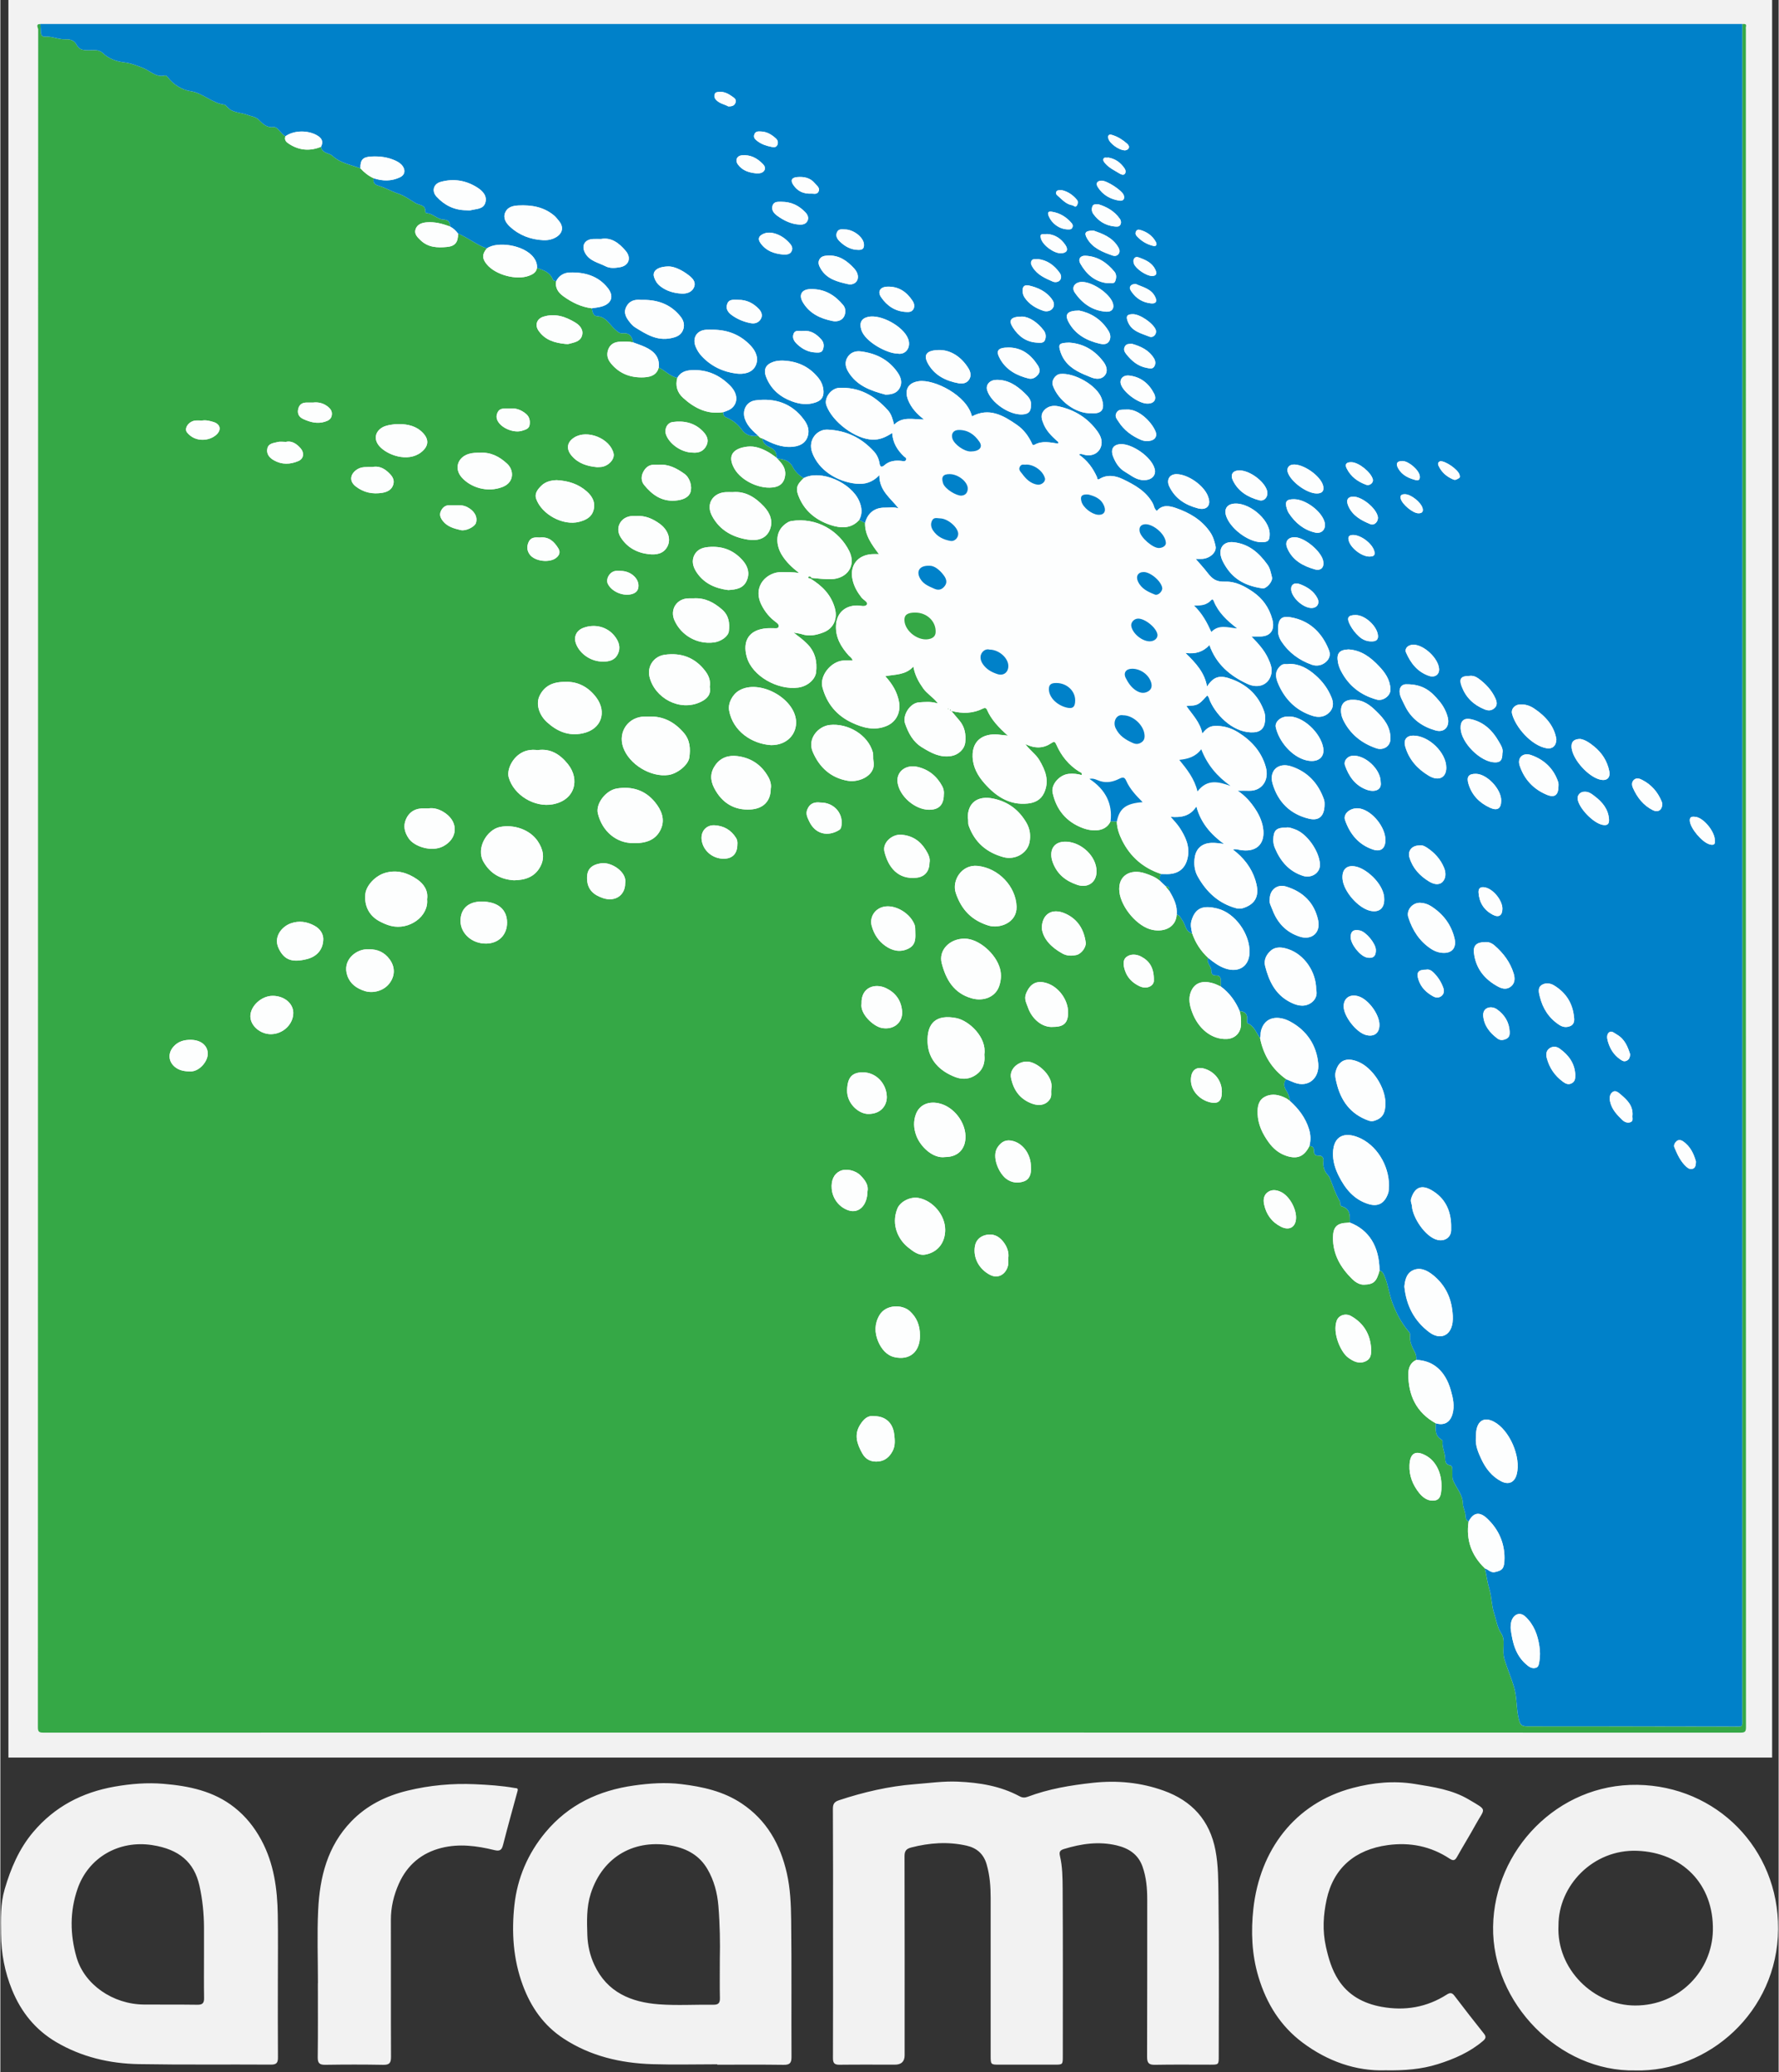
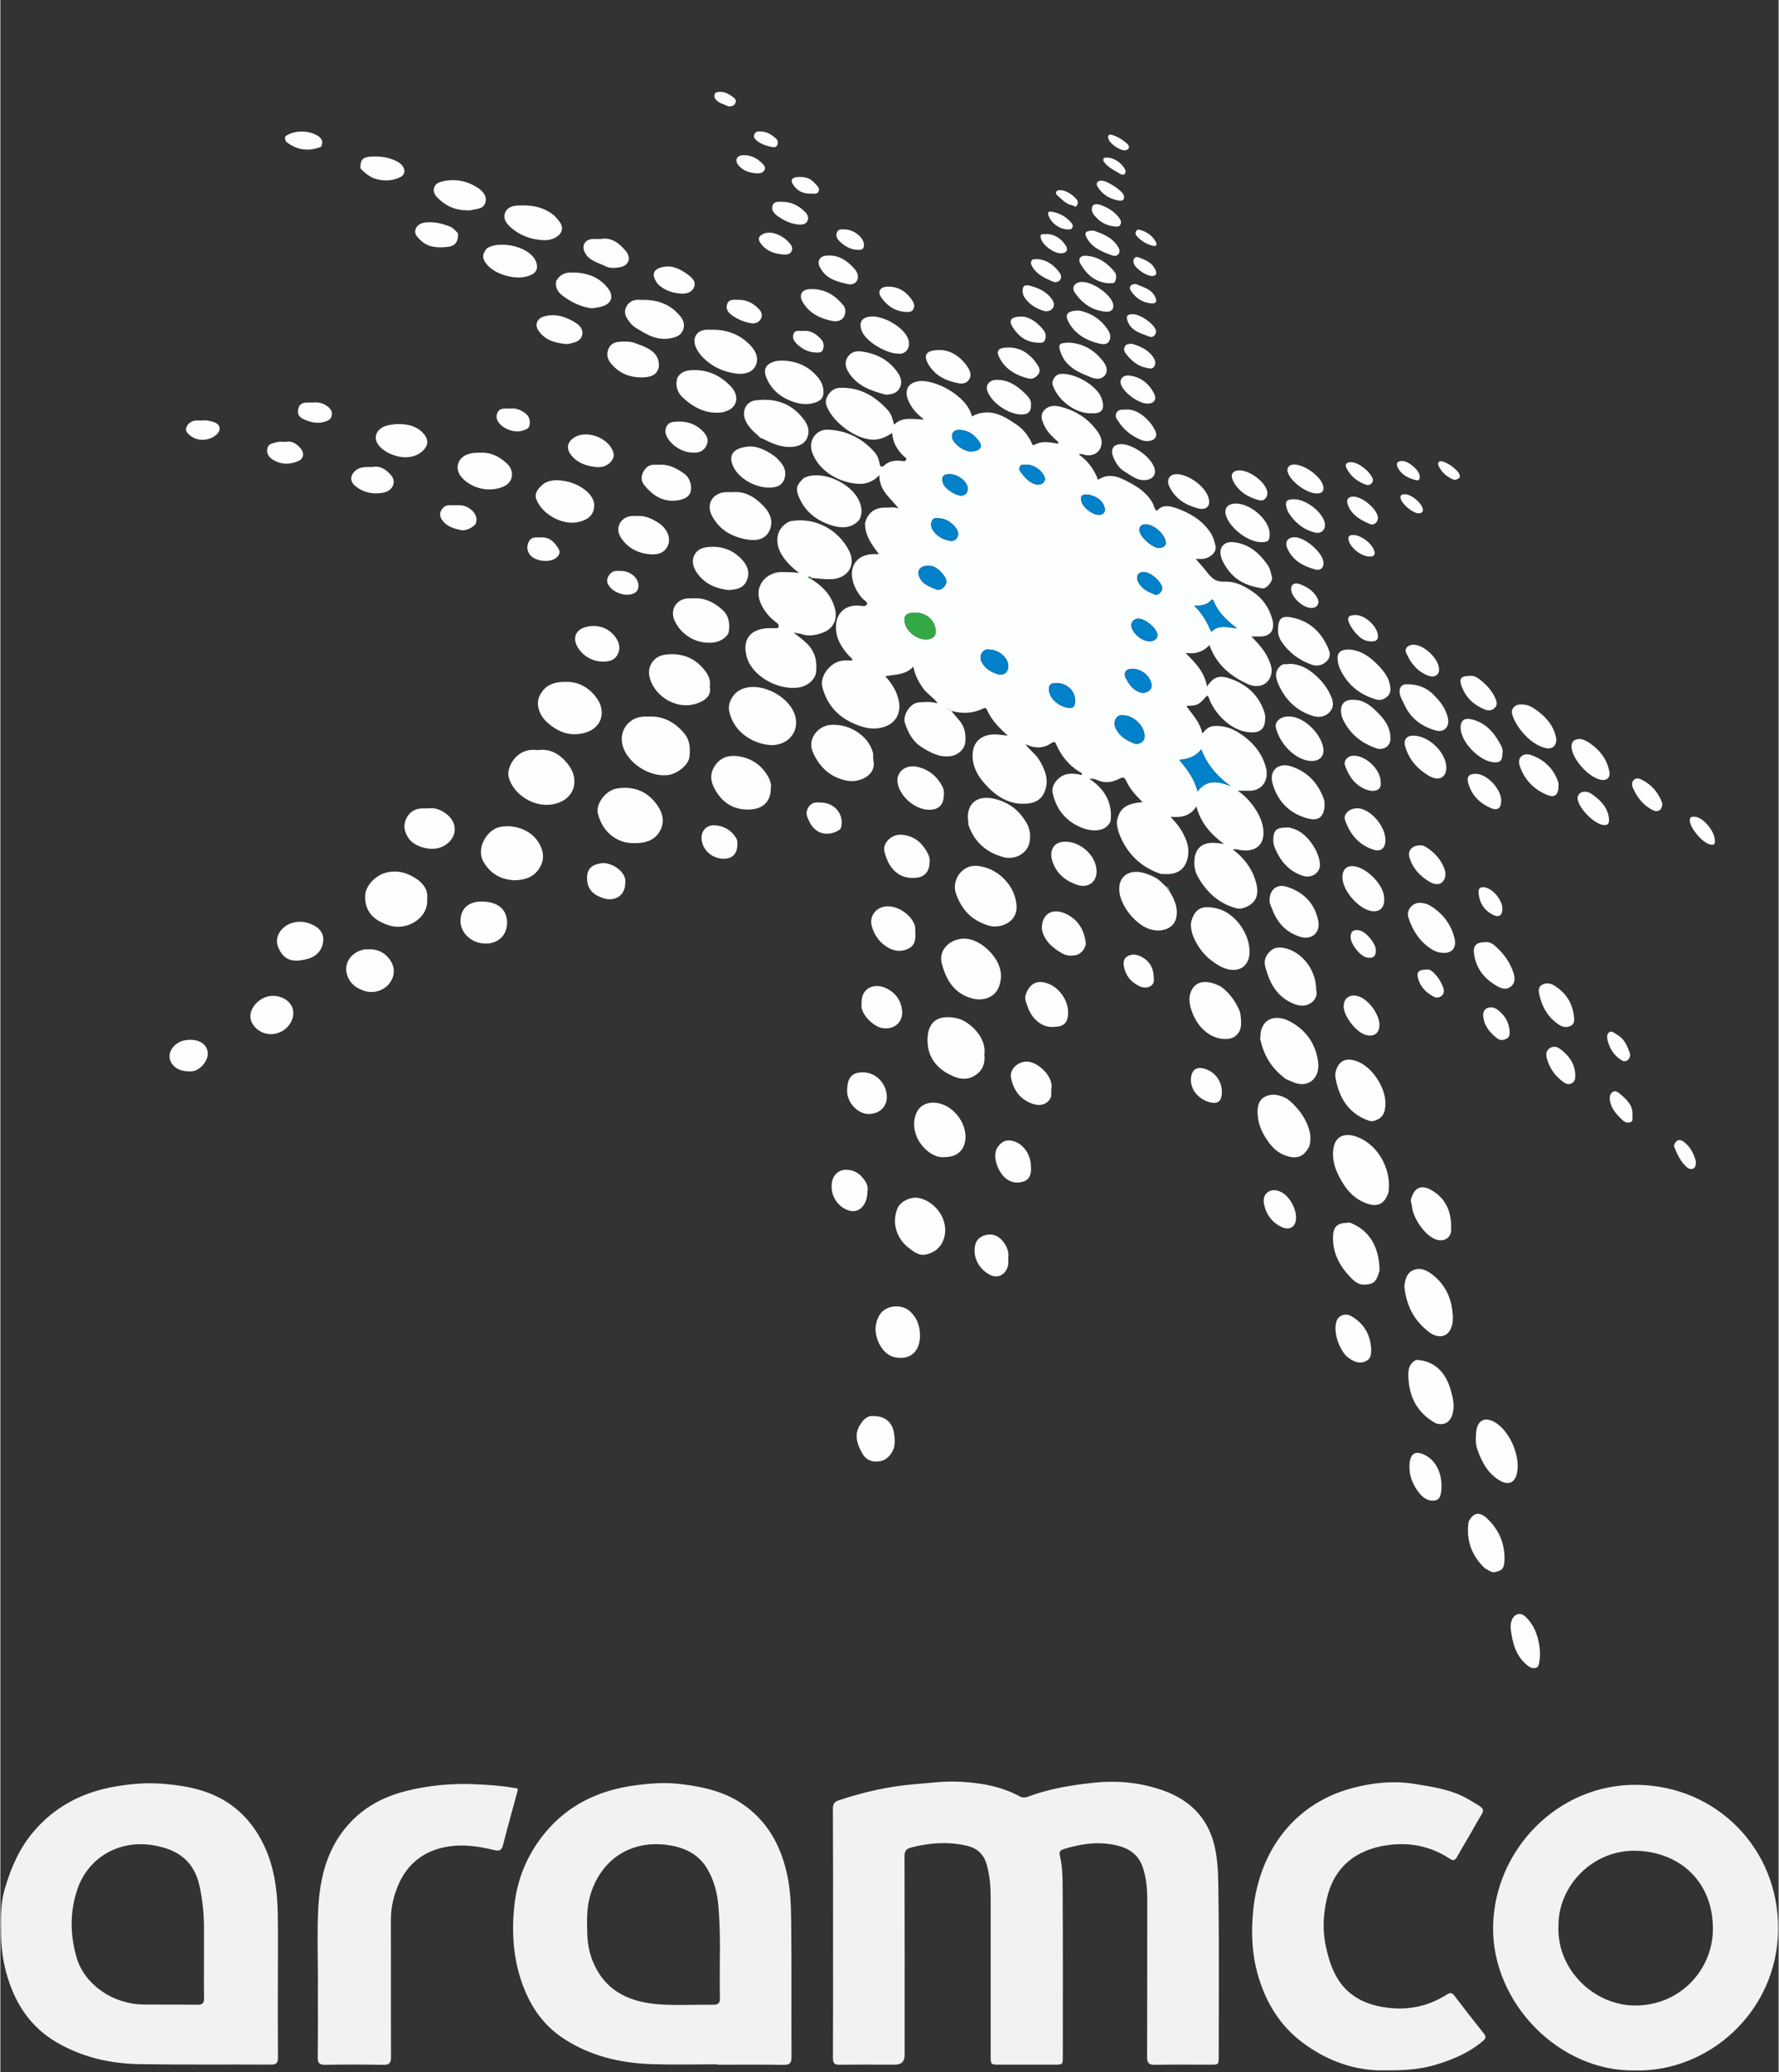
<svg xmlns="http://www.w3.org/2000/svg" height="2500" viewBox="-.47 0 1489.2 1735.56" width="2146">
  <rect x="-.47" y="0" width="1489.2" height="1735.56" fill="#333333" stroke="none" />
-   <path d="m6.28 0h1477v1472h-1477z" fill="#f2f2f2" />
-   <path d="m1458.29 20.14c1.65.05 3.87-.62 3.02 2.51-.17.62-.02 1.33-.02 1.99 0 473.96 0 947.92.09 1421.88 0 3.75-.84 4.59-4.59 4.59-473.74-.1-947.49-.1-1421.23 0-3.75 0-4.59-.84-4.59-4.59.1-473.96.09-947.92.23-1421.88 0-1.29-2.47-4.63 1.86-4.5.13 2.14.34 4.27.37 6.41.03 2.3.88 4.35 3.26 4.15 6.09-.5 11.68 2.58 17.64 2.22 3.99-.24 7.39 1.34 8.9 4.35 2.39 4.76 5.98 4.8 10.27 4.82 4.04.01 8.35-.93 11.86 2.39 5.09 4.82 11.2 6.99 18.22 7.82 5.23.62 10.38 2.65 15.36 4.6 6.02 2.35 10.8 8.12 18.3 6.36.96-.22 1.81.49 2.47 1.37 4.79 6.42 12.25 10.73 19 11.73 10.73 1.59 18.02 10.08 28.42 11.29.71.08 1.47.83 1.97 1.46 4.52 5.68 11.78 4.91 17.68 7.23 2.96 1.16 6.44 1.41 8.83 3.7 3.6 3.44 6.75 7.11 12.61 6.35 2.3-.3 4.03 2.1 5.63 3.77 1.38 1.44 2.56 3.07 4.41 3.98-1.27 3.52 1.16 5.21 3.53 6.7 8.35 5.23 17.14 5.83 26.24 2.13.33 2.15 1.57 3.67 3.43 4.63 2.06 1.06 4.62 1.49 6.23 2.97 6.66 6.14 15.37 7.43 23.37 10.42 3.18 3.49 6.81 6.38 11.13 8.32-.66 3.5.37 5.22 4.21 6.31 5.6 1.6 10.76 4.72 16.32 6.55 5.44 1.79 9.77 5.15 14.54 7.96 3.45 2.03 8.56 1.17 8.14 7.35-.02.34.6 1.02.94 1.03 5.37.21 9 5.14 14.2 5.38 4.12.19 5.67 2.08 5.64 5.88-6.34-2.44-12.83-4.14-19.69-3.57-4.11.34-8.07 1.78-9.3 5.99-1.11 3.78 1.44 6.36 4.29 9.07 6.45 6.13 14.09 6.3 21.97 5.58 6.93-.63 9.47-3.98 9.38-11.2 8.41 3.38 15.41 9.48 24.05 12.41-4.07 4.97-4.03 8.5.14 13.49 7.23 8.65 24.56 13.36 35.14 9.43 3.13-1.16 6.1-2.72 6.78-6.54 5.36 1.83 10.85 3.45 13.19 9.52.46 1.19 1.71 1.39 2.86 1.57-1.06 5.73 1.89 9.62 6.14 12.68 7.11 5.12 14.83 8.93 23.68 10 .49 2.82 1.2 6.44 4.23 6.58 7.83.35 10.6 7.15 15.39 11.22 1.99 1.69 3.43 3.4 6.16 3.12 5.68-.6 8.01 2.62 8.82 7.63-3.6-.88-7.28-.73-10.91-.57-4.4.2-8.14 1.86-9.83 6.32-1.66 4.38-.8 8.24 2.26 11.94 7.19 8.7 16.54 12.06 27.48 11.59 7.3-.32 11.1-2.95 12.49-8.19 5.43 2.43 9.42 7.46 15.56 8.6-1.87 6.61-.04 12.38 4.85 16.8 9.49 8.59 20.26 14.1 33.65 11.96-.27 2.05.44 3.51 2.43 4.34 5.31 2.23 9.83 5.75 13.09 10.32 3.65 5.12 8.33 5.79 13.8 5.13.87 1.11 1.85 2.04 3.34 2.19.41 4.27 3.65 6.26 6.92 7.73 3.89 1.75 5.14 4.61 5.08 8.49-2.18-1.51-4.27-3.19-6.56-4.51-5.59-3.22-11.58-5.61-18.12-4.81-11.36 1.39-17.09 7.18-10.72 18.4 6.04 10.62 22.4 18 34.2 15.4 5.19-1.14 7.9-4.9 8.37-10.1.55-6.13-3.05-9.89-6.7-13.78 5.24.62 10.09 1.48 12.99 7.02 2.03 3.87 5.23 7.14 9.19 9.39-6.32 6.02-7.04 9.06-3.44 17.07 5.13 11.43 14.67 18.47 25.91 22.2 8.02 2.66 17.17 3.54 24.04-4.24 1.64.84 3.27 1.69 4.91 2.53-.27 10.17 5.46 17.89 11.61 26.11-2.68 0-4.35-.1-6 .02-12.22.87-18.77 9.81-16.03 21.71 1.26 5.47 3.97 10.14 7.38 14.52 1.59 2.05 5.63 3.97 4.67 5.77-1.39 2.57-5.4.97-8.24.98-10.35.02-17.29 6.52-17.74 16.79-.45 10.06 4.2 17.88 10.6 25.01 1.11 1.24 2.81 2.1 3.33 4.27-2.88 0-5.39-.17-7.86.03-10.57.84-19.96 12.93-17.42 22.46 3.64 13.66 11.94 23.62 24.67 29.58 9.29 4.35 18.96 7.01 29.16 2.71 8.07-3.41 11.87-11.43 10.3-20.12-1.5-8.32-5.63-15.07-11.51-21.52 8.38-1.55 17.01-.87 23.52-8.04 1.34 7.44 4.46 12.87 8.18 18.16 3.21 4.56 8.07 7.31 11.48 11.57-.2.25-.39.52-.57.79-4.74-1.34-9.64-.87-14.38-.55-7.53.5-14.07 10.87-11.63 17.81 2.79 7.92 6.54 15.18 14.09 19.82 7.62 4.68 15.2 8.96 24.76 7.28 5.71-1 10.9-5.63 11.51-11.41.71-6.67-.37-12.94-4.85-18.26-2.28-2.71-4.57-5.4-6.86-8.1 9.47 2.54 18.33 2.25 26.95-2.14.8-.4 2.2-.59 2.88 1 3.64 8.52 9.93 15.05 17.6 21.9-2.88-.48-4.5-.45-6.21-.71-11.88-1.81-23.91 2.78-23.35 18.47.31 8.65 4.37 15.85 9.89 22.11 9.61 10.91 21.02 18.6 36.44 16.94 5.78-.62 10.85-3.02 13.56-8.92 4.65-10.15 1.05-18.99-4.09-27.6-2.78-4.67-7.51-7.69-11.67-13.27 8.25 4.03 15.29 3.6 21.63-.66 2.81-1.88 3.32-1.23 4.47 1.36 4.12 9.27 10.28 16.89 18.97 22.36.88.55 2.73.76 2.2 2.93-3.56-1.03-7.17-1.39-10.83-1.04-7.86.75-15.03 9.02-13.57 15.81 3.08 14.26 11.48 24.35 24.99 29.49 9.01 3.43 19.62 3.16 23.55-5.56 1.74.06 3.48.12 5.22.17.11 5.68 2 10.95 4.47 15.89 6.95 13.86 17.89 23.25 32.68 28.07-1.55 1.75-1.07 3.82-.95 5.84-3.61-3.22-8.16-4.9-12.53-6.36-12.11-4.04-23.1 1.69-21.49 15.59 1.51 12.99 15.06 29.16 27.62 31.73 10.16 2.08 19.77-2.27 20.35-12.84 2.75.66 3.43 3.12 4.89 5.09 2.65 3.57 2.39 9.42 8.07 10.66 2.74 8.04 7.26 14.91 13.48 20.67-1.97 4.24 2.75 6.86 2.57 10.68-.12 2.67 1.15 4.05 3.86 3.96 3.37-.11 4.26 1.86 4.13 4.78-.07 1.49-.03 2.98-.04 4.47-1.97-.85-3.88-1.89-5.92-2.53-9.48-2.97-16.22-.69-19.29 7.26-2.06 5.34-.93 10.93 1.02 16.34 5.19 14.38 16.62 23.44 29.18 22.88 6.9-.31 11.71-5.22 11.91-12.1.11-3.83-.03-7.63-1.15-11.33 4.59.44 6.84 2.76 6.24 7.55-.12.94-.01 2.65.44 2.82 5.73 2.19 7.12 7.98 10.4 12.19 2.82 14.4 9.97 26.05 21.99 34.6-2.83 3.19-1.74 6.76.04 9.57 1.76 2.77 2.59 5.57 3.05 8.65-1.06-.77-2.04-1.68-3.19-2.28-5.61-2.9-11.59-4.33-17.48-1.46-5.86 2.86-6.66 8.55-6.44 14.44.33 9.12 4.18 16.88 9.4 24.06 3.68 5.06 8.35 8.99 14.38 11.05 9.31 3.19 15.18.76 19.56-8.02 2.75-.09 3.95 1.34 3.86 3.98-.08 2.61.97 4.15 3.76 4.04 3.33-.13 4.47 1.75 4.16 4.71-.47 4.55.74 8.44 3.94 11.76.78.81 1.27 1.95 1.71 3.01 2.52 6.22 4.48 12.67 7.99 18.47.83 1.38-.1 3.96 1.65 4.45 7.42 2.1 6.92 7.87 6.78 13.59-.66.06-1.32.15-1.99.16-8.82.23-12 3.56-12.08 12.4-.12 14.09 6.45 25.23 16.02 34.66 2.37 2.34 5.96 4.89 9.87 4.79 8.39-.22 10.54-2.57 13.11-11.81 2.16.53 3.03 2.07 3.91 4.04 3.39 7.6 4.03 15.94 7.12 23.76 3.26 8.24 7.08 15.66 12.62 22.38.96 1.16 2.17 2.36 1.97 3.9-.68 5.43 1.65 9.95 4.02 14.49 1.03 1.98 1.26 4.1 1.12 6.28-5.13 2.24-6.66 7.01-6.67 11.73-.08 17.97 6.76 32.36 23.02 41.36-.24 5.17-.86 10.46 4.74 13.63.48.27.95 1.14.89 1.67-.52 4.76 2.04 9.01 2.18 13.62.1 3.04.3 5.58 4.06 6.3 2.07.4 1.87 2.45 1.97 4.11.16 2.81-.36 5.89.63 8.37 2.62 6.59 8.11 11.72 8.22 19.82.04 2.97 2.23 6.62 2.2 10.28-.01 1.99.85 3.52 2.54 4.57-2.24 15.41 2.47 28.4 13.67 39.1 1.35 5.9 2.09 11.86 3.85 17.77 1.85 6.23 1.7 13.22 3.82 19.69 1.85 5.66 2.57 11.77 5.89 16.82 1.49 2.26 2.01 4.38 2.11 6.93.19 4.98-.77 10.08.69 14.91 2.42 8.02 5.83 15.65 8.16 23.78 2.47 8.61 1.72 17.32 3.75 25.86 1.17 4.92 2.03 6.56 7.11 6.55 57.29-.06 114.59.11 171.88.17 9.43 0 8.27 1.2 8.27-8.16.04-384.42.07-768.84.08-1153.26 0-88.14-.04-176.28-.06-264.43zm-779.5 463.87c5.46.4 10.86 1.27 16.39 1.09 13.73-.44 21.29-11.51 15.2-23.65-8.46-16.84-27.12-28.43-48.46-25.08-2 .31-3.8 1.51-5.49 2.85-8.54 6.82-7.17 17.79-2.5 25.47 3.7 6.08 8.83 10.81 14.53 15.23-5-.87-9.78-.71-14.56-.81-12.05-.24-24.84 11.44-17.07 27.31 2.9 5.92 6.97 10.85 12.3 14.72 1.26.92 2.55 2.09 2.2 3.58-.42 1.81-2.32 1.41-3.77 1.42-2 .01-4.01-.13-6 .02-15.45 1.16-20.62 10.9-16.94 24.08 4.5 16.11 26.11 27.96 43.13 25.62 7.67-1.06 14.2-6.7 14.92-12.85 1.05-8.99-.81-17.14-7.49-23.82-3.16-3.17-6.68-5.88-11.35-9.39 3.19.6 5.12.75 6.91 1.35 6.19 2.06 12.15.74 17.9-1.43 8.65-3.26 12.19-11.37 9.76-20.26-3.1-11.34-10.67-18.82-20.26-24.74.23-.23.45-.47.67-.71zm-135.98 116.11h-3.49c-13.81.06-22.74 12.63-18.26 25.7 4.9 14.27 23.17 25.42 38.05 23.23 7.31-1.08 16.45-8.29 17.36-14.53 1.07-7.34.67-14.61-4.58-20.73-7.67-8.93-17.04-14.1-29.08-13.67zm102.15 23.93c13.67.1 21.76-9.64 20.9-20.46-1.51-19.15-30.94-34.96-47.57-25.33-5.79 3.35-9.56 10.8-8.47 16.8 3.13 17.26 19 27.99 35.14 28.99zm-195.56 4.18c-5.68-.76-10.91.19-15.59 3.64-6.39 4.71-10.2 13.48-8.54 19.29 4.21 14.75 21.59 25.36 36.99 22.45 18.61-3.51 22.81-20.91 12.52-33.71-6.42-7.99-14.43-13.28-25.38-11.66zm79.96 77.89c10.99.33 19.22-2.71 23.3-11.73 3.74-8.28.44-16.02-4.99-22.65-8.25-10.07-19.23-13.36-31.75-11.39-9.46 1.49-17.94 12.86-16.04 20.84 3.62 15.22 15.71 24.97 29.48 24.92zm321.2 53.28c-.57-17.15-15.25-32.43-32.71-34.21-13.23-1.35-21.77 12.25-18.19 22.81 4.78 14.08 13.36 22.82 27.42 27.19 8.8 2.74 23.77-2.03 23.48-15.79zm-40.87-74.3c.73 1.88-.07 4.08.78 6.45 5.01 14.02 15.02 22.44 28.98 26.3 9.78 2.71 20.04-3.15 21.88-12.23 1.15-5.67.5-11.31-2.47-16.44-6.28-10.83-15.25-17.68-27.77-20.35-12.91-2.76-21.62 3.33-21.4 16.27zm-2.63 101.01c-12.51-.06-22.04 9.66-19.2 20.62 3.53 13.62 10.06 25.13 25.13 29.38 9.87 2.79 19.94-1.08 23-10.3 1.55-4.64 2.03-9.4.68-14.47-3.35-12.58-17.78-25.18-29.62-25.23zm16.51 96.99c2.17-14.29-12.76-28.28-23.43-30.42-16.85-3.37-24.93 4.04-24.1 20.66.71 14.22 10.07 23.76 23.34 28.78 4.81 1.82 10.06 1.91 14.82-.55 7.54-3.91 10.27-10.43 9.37-18.47zm-466.71-129.89c1.11-7.2-2.64-12.85-8.25-16.73-7.95-5.5-16.89-8.29-26.78-5.45-8.2 2.36-15.9 10.46-16.66 17.71-1.04 9.88 3.16 18.2 11.87 22.85 3.05 1.63 6.32 3.07 9.66 3.89 15.32 3.75 31.65-8.06 30.16-22.27zm373.81-115.94c-.49-2.41.15-4.79-.56-7.34-4.03-14.55-20.94-24.48-36.15-22.74-9.54 1.09-18.83 11.46-14.1 22.53 5.56 13.01 15.13 21.74 29.3 24.19 9.92 1.71 24.1-4.79 21.5-16.64zm-300.98 99.98c9.9-.14 17.64-3.1 22.11-11.63 3.89-7.41 2.17-14.57-2.26-21.14-6.6-9.78-20.15-14.26-31.71-11.87-10.65 2.2-20.2 17.61-13.8 28.99 5.88 10.45 14.89 14.96 25.66 15.65zm43.24-166.17c-10.66-.21-17.81 3.36-21.84 11.66-3.24 6.68-.63 15.87 6.21 22.09 8.4 7.64 17.96 11.86 29.81 9.37 16.05-3.37 20.34-17.98 11.62-29.85-6.71-9.13-15.88-13.68-25.8-13.28zm171.77 89.35c.6-2.96-.26-6.47-2.09-9.75-5.66-10.1-14.36-15.95-25.74-17.42-7.32-.95-13.92 1.04-18.49 7.36-4.48 6.21-4.58 12.62-1.03 19.45 6.33 12.2 16.58 18.72 30.39 17.88 10.7-.65 16.95-6.95 16.95-17.52zm-51.09-85.19c.82-4.89-.71-9.17-3.61-13.04-8.61-11.5-20.3-15.81-34.21-13.82-9.07 1.3-14.73 9.72-12.65 18.44 4.22 17.65 25.28 29.54 42.95 21.01 5.05-2.44 8.84-6.09 7.52-12.58zm19.33-163.08c-2.34 0-4.18-.08-6 .01-10.26.53-16.96 9.49-11.45 19.86 6.33 11.92 17.11 17.88 30.01 19.89 7.35 1.15 14.86-.22 18.21-7.74 3.25-7.28.61-14.32-4.74-20.01-7.16-7.6-15.46-12.97-26.03-12.02zm177.82 617.64c-.06-12.2-10.3-24.33-22.37-26.51-6.96-1.25-15.36 3.13-17.68 8.93-5.59 13.94 1.32 26.44 8.96 32.45 4.16 3.28 8.74 7.07 14.4 6.06 10.58-1.9 16.75-10.1 16.7-20.93zm-.03-60.76c10.85 0 17.4-6.88 17.02-17.84-.41-11.65-9.45-23.4-20.56-26.73-9.53-2.86-17.95.45-20.98 8.74-2.14 5.84-1.9 11.71.32 17.78 3.4 9.3 13.95 19.56 24.2 18.05zm-210.87-467.9h-3.73c-10.14 0-16.18 9.28-12.05 18.5 5.66 12.64 19.03 20.15 32.82 18.44 6.1-.75 12.17-5.04 12.71-9.44.84-6.83-.03-13.2-5.69-18.14-6.85-5.98-14.38-10.04-24.06-9.36zm-114.47-99.01c-4.57.18-9.33 1.16-12.91 4.75-2.92 2.92-5.84 6.42-4.23 10.94 4.61 12.98 22.46 22.76 36.01 19.22 5.57-1.46 10.42-3.83 12.05-9.88 1.72-6.37-1-11.39-5.62-15.51-7.08-6.32-15.6-8.99-25.3-9.52zm304.26 716.42c-.02-8.87-2.88-15.27-8.47-20.4-6.42-5.89-20.08-5.76-25.42 3.26-4.27 7.21-4.2 14.66-1.14 22.01 2.58 6.21 7.09 11.73 13.65 13.21 13.01 2.93 21.41-4.65 21.39-18.08zm-160.55-624.37c6.83-.39 12.55-1.46 15.36-7.68 2.87-6.34 1.11-12.14-3.23-17.08-7.04-8.02-15.83-11.9-26.77-11.42-5.78.25-10.74 1.41-13.57 6.54-2.86 5.18-1.26 10.46 1.85 15.04 6.47 9.51 16.13 13.33 26.34 14.6zm-251.34 182.9c-1.45 0-2.12.03-2.78 0-7.29-.42-12.92 2.44-15.82 9.17-2.39 5.55-1.2 10.72 2.32 15.94 4.64 6.87 19.19 11.66 28.79 6.65 12.04-6.29 13.2-19.62 2.14-27.62-4.6-3.33-9.7-4.99-14.65-4.13zm-49.46 117.98c-.83 0-1.66-.04-2.49 0-8.92.47-20.16 9.33-15.68 22.15 2.38 6.8 7.66 10.55 14.48 12.76 7.02 2.28 15.95-.12 20.7-6.32 4.83-6.3 4.96-13.74.16-20.27-4.23-5.75-10.03-8.47-17.17-8.33zm115.56-22.4c-.04-11.17-7.95-17.64-21.5-17.59-11.03.04-17.61 6.17-17.49 16.48.12 10.01 9.36 18.93 21.64 18.72 10.3-.18 17.39-7.31 17.35-17.6zm-22.7-393.49c-3.15-.02-6.25.02-9.36.97-9.32 2.84-12.36 12.25-6.04 19.55 7.27 8.41 21.53 13.29 34.52 8.07 9.78-3.93 9.34-14.06 3.72-19.31-6.46-6.03-13.74-9.85-22.84-9.29zm364.55 400.41c-.09-1.68.06-3.28-.54-4.94-3.31-9.07-14.78-16.59-24.43-15.46-8.47 1-13.6 8.63-11.5 16.34 1.96 7.19 5.82 12.7 11.4 16.66 5.72 4.07 12.51 5.8 19.51 2.21 6.38-3.27 5.71-9.14 5.57-14.82zm23.89-113.86c.3-2.2.02-4.78-1.29-7.22-4.55-8.49-11.44-14.1-20.8-16.24-9.99-2.27-18 4.34-16.61 13.31 1.78 11.51 14.62 22.54 26.34 22.62 8.07.06 12.29-4.04 12.36-12.48zm-11.99 56.87c.8-3.77-.99-7.32-3.12-10.75-4.72-7.64-11.36-12.07-20.51-12.74-7.79-.57-15.88 6.69-14.12 14.08 3.07 12.86 11.2 23.82 27.18 21.9 6.5-.78 10.48-5.28 10.56-12.49zm139.9 7.19c-.01-12.45-12.26-23.97-24.72-24.82-11.97-.82-15.38 8.1-11.94 17.34 3.66 9.84 10.75 15.47 20.39 18.75 8.86 3.02 16.28-1.95 16.27-11.27zm-385.49-297.62c-.94 0-2.1-.04-3.26 0-9.6.4-14.86 9.73-9.75 17.84 5.38 8.53 13.61 12.98 23.46 14.13 6.38.74 12.68-.28 15.83-6.76 3-6.17.19-13.8-6.67-18.74-5.71-4.11-12.03-7-19.61-6.47zm349.46 427.88c8.78 0 12.29-3.56 12.21-12.39-.1-10.39-7.89-21.04-17.71-24.2-8.61-2.77-14.1.35-17.48 8.66-1.88 4.61.35 8.11 1.6 11.74 3.22 9.35 11.86 17.14 21.38 16.19zm-611.53-73.95c-.21-3.98-2.44-8.05-7.26-10.71-6.42-3.55-13.15-4.46-19.99-2.03-7.24 2.58-14.76 11.08-10.16 20.84 4.74 10.08 11.53 12.07 23.56 9.11 8.81-2.17 13.91-8.39 13.85-17.21zm601.75-8.33c1.16 8.6 7.85 15.67 17.29 20.86 3.82 2.1 7.69 2.03 11.63 1.21 4.13-.86 8.35-6.53 7.83-10.45-1.43-10.81-6.55-19.31-16.6-24.02-12.31-5.78-20.38 1.06-20.15 12.4zm-140.47 408.28c-5.51-.84-8.83 2.72-11.64 7.12-5.41 8.46-2.59 16.31 1.75 24.09 3.01 5.4 7.75 7.36 13.58 6.75 5.52-.58 9.28-3.89 11.81-8.72 2.38-4.54 1.88-9.36 1.31-14.16-1.14-9.46-7.26-15.07-16.8-15.09zm-180.3-796.79c-1.5 0-2.99-.03-4.49 0-4.08.1-6.71 2.62-8.45 5.84-1.98 3.66-1.95 7.88.65 11.07 6.64 8.15 14.58 13.99 26.01 13.13 6.45-.49 11.28-2.71 12.75-6.9 1.71-4.88-.37-12.25-5.04-15.58-6.35-4.53-13.17-8.23-21.42-7.57zm-217.63-34.09c-4.74-.05-10.73 1.08-13.42 2.54-6.54 3.54-7.88 10.19-3.06 15.83 6.44 7.53 23.73 13.89 34.85 5.43 6.18-4.7 7.26-10.38 1.96-16.14-5.48-5.96-12.62-7.57-20.33-7.66zm387.4 485.44c-1.38 8.59 9.9 18.93 16.8 20.31 10.36 2.07 17.89-4.82 17.19-13.87-.71-9.05-5.35-15.46-13.14-19.3-9.46-4.67-21.38-1.01-20.85 12.86zm158.94 71.36c1.88-9.42-8.76-19.98-17.21-22.37-8.64-2.44-18.19 4.97-16.56 13.1 2.04 10.21 7.4 17.81 17.51 21.6 6.52 2.44 12.38.9 15.3-4.1 1.49-2.56.58-5.19.96-8.22zm-157.82-13.87c-9.21 0-12.87 4.46-13.2 14.77-.37 11.39 9.68 19.96 17.49 20.1 11.11.21 15.99-7.56 15.77-14.5-.35-11.2-9.14-20.38-20.05-20.37zm-495.67-31.96c10.17-.07 18.82-8.43 18.67-18.05-.13-7.9-7.81-14.12-17.37-14.05-9.49.06-18.78 8.78-18.55 17.4.2 7.8 8.38 14.77 17.25 14.7zm921.34 263.61c-.68-12.14-6.15-21.46-16.78-27.5-4.73-2.69-10.42-.63-12.06 3.81-3.81 10.35 3.42 26.41 9.42 30.86 4.35 3.22 9.2 5.84 14.95 3.12 4.44-2.11 4.53-6.11 4.47-10.28zm-643.59-575.67c5.28.13 10.09-.98 12.64-6.15 2.78-5.61.97-10.69-2.66-15.27-6.14-7.73-16.48-10.4-26.08-6.84-6.05 2.25-8.47 7.72-6.06 13.7 3.42 8.51 12.72 14.62 22.16 14.56zm358.68 423.35c.04-10.2-6.11-19.22-14.64-21.7-5.89-1.71-9.97.15-13.32 5.18-5.17 7.77.97 21.53 7.14 26.25 4.78 3.65 10.16 3.99 15.06 2.22 5.03-1.82 6.14-7 5.76-11.95zm-136.89 20.3c1.03-5.25-2.04-9.37-5.7-13.14-4.41-4.55-12.41-6.2-17.41-3.78-4.99 2.42-7.42 7.65-6.84 14.76.69 8.43 6.32 15.64 14.2 18.18 8.54 2.76 15.62-4.2 15.76-16.02zm480.7 246.88c.1-11.18-4.82-21.1-13.14-25.59-8.61-4.65-13.21-1.97-13.67 8.03-.41 8.75 2.75 16.63 8.13 23.35 2.78 3.47 6.7 6.54 11.48 6.44 5.47-.12 7.13-3.4 7.21-12.22zm-707.22-853.35c1.56-.08 2.73-.04 3.88-.21 6.07-.92 11.11-6.63 10.01-11.28-2.97-12.56-22.03-20.27-32.95-13.34-6.14 3.9-6.98 9.64-2.09 15.35 5.64 6.59 13.3 8.75 21.16 9.48zm344.42 662.44c.73-4.87-1.01-9.78-4.45-14.03-3.71-4.58-8.57-6.8-14.47-5.31-4.88 1.22-8.19 4.34-9.03 9.49-1.61 9.88 3.65 19.13 12.54 23.82 7.89 4.16 14.41-1.78 15.37-8.78.2-1.47.03-2.98.03-5.19zm-320.8-313.96c1.71-9.45-11.73-18.06-20.19-16.73-8.6 1.35-12.34 5.38-11.71 14.07.62 8.4 5.89 12.69 13.56 15.19 9.86 3.21 18.34-2.35 18.33-12.53zm56.47-360.67c5 .49 9.46-1.07 11.78-6.34 2.07-4.69-.25-8.5-3.36-11.67-6.91-7.03-15.65-8.87-25.03-7.62-4.83.65-7.33 6.06-5.61 10.73 2.93 7.93 13.13 14.9 22.23 14.9zm-106.63-91c1 0 2.05.22 2.98-.04 4.23-1.19 9.25-1.79 10.89-6.52 1.73-4.98-1.45-8.88-5.37-11.28-8.24-5.04-17.09-8.09-26.93-4.95-5.4 1.72-7.18 6.91-4.05 11.56 5.39 7.99 13.57 10.33 22.49 11.23zm-313.13 582.82c-6.53-.13-11.25 1.56-14.93 5.65-5.2 5.79-4.27 13.43 2.15 17.83 3.72 2.55 7.92 2.99 12.33 2.98 7.21-.02 14.81-8.72 14.13-15.84-.58-6.03-5.66-10.36-13.8-10.61-.33-.01-.66-.03.12 0zm457.22-163.68c.15-1.36.11-3.46-1.12-5.44-4.13-6.66-10.27-10.12-17.88-10.57-7.11-.42-11.8 5.15-10.93 12.2 1.12 9.12 9.35 16.02 18.85 15.81 7-.15 11.05-4.24 11.08-12.01zm-305.5-316.09c-4.9.11-8.88-.39-12.54 1.78-5.7 3.39-7.75 9.63-1.6 14.45 6.71 5.26 14.27 6.71 22.36 5.38 4.11-.68 8.05-2.62 9.21-7.22 1.13-4.47-1.62-7.51-4.66-10.28-3.93-3.6-8.46-5.09-12.78-4.11zm773.36 628.46c-.05-7.84-5.71-17.77-12.29-21.12-3.5-1.78-7.46-2.52-10.91-.33-3.74 2.37-4.47 6.31-3.57 10.55 1.81 8.49 6.42 14.85 14.24 18.77 7.09 3.55 12.59.09 12.53-7.87zm-398.44-347.44c-4.36-.51-8.63.3-10.87 5.84-1.52 3.76.16 6.79 1.56 9.8 5.1 10.99 15.61 13.07 24.79 7.59 1.02-.61 1.74-1.34 2.03-2.59 2.52-10.81-5.58-20.8-17.51-20.64zm336.32 242.2c-.03-8.38-5.06-15.66-12.94-18.72-7.92-3.08-12.74.18-12.99 8.38-.28 9.24 7 16.5 14.67 18.84 7.92 2.41 11.29-.34 11.26-8.49zm-56.94-93.04c.25-11.16-4.03-16.64-10.71-20.17-3.85-2.03-8.77-2.37-12.21.33-3.43 2.69-2.58 7.31-1.34 11.18 1.98 6.19 6.26 10.44 12.05 13.25 6.54 3.17 12.26-.41 12.22-4.59zm-584.28-398.14c-2.32 0-3.82.05-5.31-.01-3.82-.16-6.21 1.99-7.59 5.16-1.3 3-.18 5.62 1.85 8.16 3.84 4.8 9.39 6.18 14.79 7.5 4.42 1.07 11.79-2.81 12.79-5.89 1.65-5.09-1.22-10.21-7.15-13.3-3.28-1.71-6.69-1.75-9.38-1.61zm-142.61-53.07c-2.98 0-4.91-.38-6.61.08-3.49.95-7.99.99-8.92 5.57-.91 4.47 1.71 7.61 5.44 9.75 6.73 3.86 13.75 3.58 20.61.63 4.52-1.94 5.03-6.95 1.82-10.64-3.63-4.17-7.82-6.51-12.33-5.39zm187.86-27.91h-3.61c-2.68-.02-5.27.08-6.76 2.89-1.63 3.07-1.34 5.84.66 8.71 3.77 5.41 13.43 9.07 19.8 6.94 2.47-.82 5.64-1.44 6.15-4.78.56-3.57-.08-6.92-3.1-9.4-4.01-3.3-8.54-4.92-13.15-4.37zm24.89 108.02c-3.65-.17-7.56-.59-9.54 3.96-1.59 3.68-1.29 7.15 1.05 10.31 4.28 5.77 16.65 7.18 22.19 2.68 2.71-2.2 3.55-4.87 1.69-7.9-3.46-5.63-7.84-9.91-15.4-9.06zm67.72 27.98c-1.49 0-3.01-.16-4.48.03-4.79.63-8.34 6.74-6.36 10.79 3.3 6.73 13.23 10.76 20.53 8.45 3.49-1.11 5.12-3.35 5.12-6.98 0-6.5-6.94-12.3-14.81-12.28zm-257.69-141.01c-2.14 0-3.47.03-4.79 0-3.84-.09-6.64 1.2-7.64 5.31-1 4.1.77 6.91 4.23 8.5 5.78 2.66 11.81 4.27 18.23 2.21 2.81-.9 5.15-2.13 5.65-5.47.52-3.46-1.29-5.6-3.8-7.48-3.8-2.86-8.11-3.54-11.88-3.05zm-93.04 15.07c-1.99 0-4.02-.25-5.97.05-5.41.84-9.17 6.63-6.54 9.91 6.71 8.39 18.6 7.42 24.63 1.84 4.35-4.03 3.24-8.82-2.42-10.57-3.12-.97-6.34-1.8-9.7-1.23z" fill="#35a846" />
-   <path d="m970.68 737.82c-.12-2.02-.6-4.1.95-5.84 1.67.03 3.33.08 4.99.08 9.37 0 15.29-4.6 17.22-13.75 2-9.49-1.85-17.58-6.83-25.19-2.01-3.07-4.68-5.71-7.46-9.04 8.9.8 16.47-.58 21.56-8.7 3.67 13.86 12.21 23.5 23.15 31.47-3.76-.59-7.19-1.07-10.7-.92-7.58.32-12.58 4.56-13.78 11.92-.9 5.52-.26 11.24 2.29 15.88 7.23 13.14 17.61 22.97 32.59 26.96 2.27.6 4.38.33 6.69-.52 11.97-4.38 12.15-13.52 9.14-23.11-3.26-10.37-9.82-18.8-18.8-25.58 2.12-.64 3.66-.05 5.4.27 14.2 2.62 20.99-4.84 20.15-16-.49-6.51-3.18-12.82-6.98-18.49-3.73-5.55-7.95-10.58-14.57-15.03 4.02 0 6.62-.1 9.21.02 10.96.48 17.44-8.75 14.36-19.8-3.6-12.87-12-22.15-23.09-29.07-6.19-3.86-12.99-5.85-20.43-5.33-4.06.29-6.77 2.68-9.62 6.31-1.93-9.57-8.27-15.71-13.39-23.08 4.01-.43 7.21-.01 10.31-1.95 2.92-1.82 4.78-4.58 7.17-6.87 1.59 1.4 1.68 3.14 2.34 4.61 6.31 14.02 21.38 27.44 36.95 26.24 4.86-.37 7.72-2.88 8.7-7.03.77-3.26.87-6.91-.3-10.3-4.56-13.18-13.67-21.96-26.5-26.91-10.66-4.11-15.62-2.71-21.37 5.9-2.01-11.7-9.34-19.64-18.11-28.14 8.58 1.19 14.96-.99 20.13-6.57 5.65 16.02 17.26 25.78 31.83 32.51 9.46 4.37 18.26.57 20.07-8.82.83-4.33-.93-8.56-2.75-12.52-3.16-6.86-8.18-12.39-13.98-18.36 3.06 0 5.19.02 7.31 0 8.87-.09 12.56-5.72 10.15-14.49-2.67-9.76-8.17-17.43-16.35-23-6.88-4.68-14.25-8.69-22.99-8.45-7.15.19-10.35-1.47-15.3-7.93-2.84-3.71-6.07-7.13-9.49-11.11 2.29 0 3.94.1 5.57-.02 6.45-.46 12.11-5.61 11.07-10.57-.85-4.07-2.05-8.14-4.48-11.72-7.03-10.38-17.29-16.34-28.7-20.3-5.42-1.88-11.48-3.05-15.96 2.42-2.36-1.69-2.31-4.24-3.37-6.21-5.54-10.28-15.26-15.61-25.05-20.34-6.09-2.94-13.14-4.26-19.73-.17-1.96 1.21-1.83-1.18-1.99-1.54-3.39-7.58-8.11-14.08-15.22-18.97 1.8-.9 2.98-.2 4.37.16 6.56 1.7 12.45-1.15 14.22-7 1.4-4.63-.35-8.82-3.01-12.53-8.1-11.3-19.24-18.14-32.68-21.01-4.33-.93-8.9-.25-12.16 3.54-3.24 3.77-1.78 7.68-.15 11.55 2.31 5.48 6.39 9.59 10.68 13.51.82.75 2.07 1.15 1.32 2.63-6.59-.95-13.22-2.62-19.52.88-1.83 1.02-1.98-.28-2.43-1.21-2.91-6.15-6.83-11.43-12.49-15.36-11.51-8-23.23-14.74-37.67-7.12-4.17-17.7-31.57-31.22-44.43-29.47-9.58 1.3-12.2 7.93-8.98 15.89 2.59 6.4 7.14 11.46 13.3 16.2-9.07.05-18.03-2.85-25.08 4.38-1.07-4.28-2.21-8.81-5.11-12.04-10.9-12.13-24.01-19.75-41.08-18.81-6.55.36-12.76 8.47-10.49 14.7 5.01 13.76 24.18 28.22 38.71 28.65 6.12.18 11.08-2.16 16.35-5.58.55 8.36 4.4 14.39 9.88 19.6.8.76 2.59 1.36 1.71 2.99-.78 1.47-2.37.97-3.63.81-5.27-.65-10.4 0-14.38 3.55-2.93 2.61-3.81.64-4.13-1.38-.62-3.87-2.17-7.3-4.67-10.04-10.4-11.4-22.96-17.65-38.87-18.35-8.87-.39-16.67 8.68-12.91 19.11 5.35 14.84 20.86 24.49 36.78 26.17 7.33.78 13.81-1.13 19.5-7.14-.17 13.13 9.66 19.37 16.1 27.86-3.96-1.44-7.75-.59-11.48-.65-8.55-.13-14.41 4.48-16.59 12.81-1.64-.84-3.27-1.69-4.91-2.54 2.88-5.29 2.26-10.53-.04-15.84-6.7-15.46-32.16-26.63-46.47-19.19-3.96-2.26-7.16-5.52-9.19-9.39-2.9-5.54-7.75-6.4-12.99-7.02-.28-.1-.44-.3-.47-.6.06-3.88-1.19-6.74-5.08-8.49-3.27-1.48-6.52-3.46-6.92-7.73 7.98 4.15 16.02 7.9 25.43 7.01 7.68-.73 12.37-4.49 13.19-11.48.48-4.13-1.23-7.8-3.62-11.08-10.15-13.88-24.21-18.45-40.66-16.32-7.94 1.03-11.64 8.84-8.62 16.34 2.27 5.64 6.56 9.49 10.94 13.34-5.47.66-10.15 0-13.8-5.13-3.26-4.57-7.78-8.09-13.09-10.32-1.99-.83-2.69-2.29-2.43-4.34 3-1.02 6.04-1.98 8.23-4.45 4.22-4.78 3.48-11.69-2.52-17.76-8.79-8.9-19.32-13.65-32.2-12.98-5.33.28-9.33 1.79-12 6.43-6.14-1.15-10.13-6.17-15.56-8.6.97-8.86-4.09-13.81-11.35-17.17-3.28-1.52-6.75-2.62-10.14-3.92-.81-5.01-3.14-8.22-8.82-7.63-2.73.29-4.17-1.43-6.16-3.12-4.79-4.07-7.57-10.87-15.39-11.22-3.02-.14-3.73-3.76-4.23-6.58 2.73-.46 5.54-.68 8.19-1.44 8.37-2.38 10.7-8.57 5.25-15.51-7.96-10.15-19.24-13.37-31.63-13.03-5.06.14-9.24 2.5-11.63 7.3-1.14-.18-2.4-.38-2.86-1.57-2.33-6.07-7.83-7.68-13.19-9.52.21-3.26-.78-6.02-2.77-8.7-7.92-10.68-30.55-13.9-39.28-7.68-8.64-2.93-15.64-9.03-24.05-12.41-1.82-2.4-3.93-4.48-6.65-5.88.03-3.8-1.52-5.69-5.64-5.88-5.2-.24-8.83-5.18-14.2-5.38-.34-.01-.96-.69-.94-1.03.42-6.17-4.68-5.31-8.14-7.35-4.77-2.81-9.11-6.17-14.54-7.96-5.56-1.83-10.71-4.95-16.32-6.55-3.84-1.09-4.88-2.82-4.22-6.31 7.43 2.47 14.81 2.6 21.99-.8 3.9-1.84 4.8-5.46 2.47-9.07-1.49-2.31-3.73-3.73-6.17-4.86-6.45-3-13.23-3.83-20.28-3.47s-9.32 2.65-9.13 9.88c-7.99-3-16.7-4.29-23.37-10.42-1.62-1.49-4.18-1.92-6.23-2.97-1.86-.96-3.1-2.48-3.43-4.63 1.85-3.64 1.3-6.53-2.26-8.93-7.65-5.17-20.19-5.2-27.52.11-1.85-.91-3.03-2.54-4.41-3.98-1.6-1.67-3.33-4.07-5.63-3.77-5.86.76-9.01-2.91-12.61-6.35-2.39-2.29-5.88-2.54-8.83-3.7-5.9-2.31-13.16-1.55-17.68-7.23-.5-.63-1.26-1.38-1.97-1.46-10.4-1.21-17.69-9.7-28.42-11.29-6.74-1-14.21-5.31-19-11.73-.66-.89-1.51-1.6-2.47-1.37-7.49 1.76-12.28-4.01-18.3-6.36-4.98-1.94-10.12-3.98-15.36-4.6-7.03-.83-13.13-3-18.22-7.82-3.51-3.32-7.81-2.38-11.86-2.39-4.28-.01-7.88-.06-10.27-4.82-1.51-3-4.9-4.59-8.9-4.35-5.96.35-11.55-2.72-17.64-2.22-2.38.2-3.23-1.86-3.26-4.15-.03-2.14-.24-4.27-.37-6.41h1425.23c.02 88.14.06 176.28.06 264.43-.01 384.42-.04 768.84-.08 1153.26 0 9.36 1.15 8.17-8.27 8.16-57.29-.05-114.59-.23-171.88-.17-5.08 0-5.94-1.63-7.11-6.55-2.03-8.53-1.29-17.25-3.75-25.86-2.33-8.13-5.74-15.77-8.16-23.78-1.46-4.84-.49-9.94-.69-14.91-.1-2.55-.62-4.66-2.11-6.93-3.32-5.05-4.04-11.16-5.89-16.82-2.12-6.46-1.96-13.46-3.82-19.69-1.76-5.91-2.49-11.87-3.85-17.77 2.84.99 4.92 3.96 8.47 3.13 6.16-1.43 7.88-2.84 7.93-11.6.07-12.86-4.95-24.19-14.44-33.19-6.44-6.12-11.67-5.2-15.65 2.55-1.69-1.05-2.55-2.58-2.54-4.57.02-3.66-2.16-7.31-2.2-10.28-.11-8.1-5.6-13.22-8.22-19.82-.99-2.48-.46-5.56-.63-8.37-.09-1.65.1-3.71-1.97-4.11-3.75-.72-3.96-3.26-4.06-6.3-.14-4.61-2.7-8.86-2.18-13.62.06-.53-.41-1.41-.89-1.67-5.61-3.17-4.98-8.46-4.74-13.63 6.92 2.09 11.92-.68 13.96-7.69 2-6.85.43-13.53-1.42-20.03-4.57-16.13-14.79-24.92-28.89-25.36.14-2.19-.08-4.3-1.12-6.28-2.37-4.54-4.71-9.06-4.02-14.49.19-1.54-1.02-2.74-1.97-3.9-5.55-6.71-9.37-14.14-12.62-22.38-3.09-7.82-3.74-16.16-7.12-23.76-.88-1.97-1.75-3.51-3.91-4.04-.17-20.12-8.85-34.1-24.93-40.21.15-5.72.65-11.49-6.78-13.59-1.75-.49-.81-3.08-1.65-4.45-3.51-5.8-5.46-12.25-7.99-18.47-.43-1.07-.93-2.21-1.71-3.01-3.2-3.32-4.42-7.2-3.94-11.76.31-2.96-.84-4.84-4.16-4.71-2.79.1-3.84-1.43-3.76-4.04.08-2.64-1.12-4.07-3.86-3.97 1.32-4.76 1.15-9.49-.3-14.2-2.91-9.48-8.65-17.05-15.93-23.58-.46-3.08-1.29-5.88-3.05-8.65-1.79-2.81-2.88-6.38-.04-9.57 2.29.95 4.56 1.97 6.88 2.84 11.82 4.48 20.93-4.04 19.89-15.83-1.38-15.62-9.75-27.98-23.6-35.39-9.69-5.18-21.27-4.44-24.39 7.98-.5 1.98 0 3.95-.76 5.79-3.28-4.2-4.67-9.99-10.4-12.19-.45-.17-.56-1.88-.44-2.82.6-4.79-1.65-7.11-6.24-7.54-3.49-8.2-8.54-15.2-15.77-20.53.01-1.49-.02-2.98.04-4.47.13-2.92-.76-4.89-4.13-4.78-2.71.09-3.98-1.29-3.86-3.96.18-3.81-4.54-6.44-2.57-10.68 4.52 3.66 9.08 7.13 14.79 8.95 11.01 3.52 19.43-2.11 19.78-13.51.46-15.35-11.95-33.15-26.94-36.84-11.9-2.93-18.41-.72-21.67 10.1-1.06 3.53-.26 7.12.56 10.63-5.68-1.24-5.42-7.09-8.07-10.66-1.46-1.96-2.14-4.43-4.89-5.09.72-7.52-2.6-13.78-6.26-19.93.04-2.03-.18-3.84-2.91-3.64-1.59-1.52-3.19-3.03-4.78-4.55zm191.74 255.05c0-17.04-10.58-34.35-26.03-40.44-10.92-4.3-20.48-1.51-20.87 13.26-.18 6.79 1.8 13.14 4.81 19.13 5.45 10.86 12.79 19.9 24.94 23.6 8.23 2.51 13.58-.79 16.42-9 .81-2.35.44-4.57.73-6.55zm12.88 84.67c1.58 16.18 8.54 29.01 20.89 38.25 8.68 6.49 17.96 3.5 19.48-8.29.48-3.72.13-7.06-.31-10.54-1.45-11.6-6.67-21.34-15.65-28.72-5.21-4.28-11.59-7.61-18.17-3.85-4.72 2.7-5.8 8.37-6.24 13.16zm-15.87-153.66c-.07-13.39-11.01-29.9-23.01-34.72-9.68-3.89-16.13-1.09-18.63 8.3-.81 3.04-.07 6.08.66 9.2 3.57 15.21 11.67 26.4 26.8 31.83 1.82.65 3.43.67 5.23.07 6.48-2.16 8.99-6.19 8.94-14.68zm-57.98-94.94c.09-14.92-9.91-29.53-23.39-34.01-4.75-1.58-10.25-2.54-14.61 1.25-3.77 3.28-6.04 7.88-4.78 12.86 3.13 12.37 8.36 23.59 20.38 29.97 5.45 2.89 11.39 4.77 17.14 1.54 4.51-2.53 6.46-7.03 5.26-11.61zm-22.71-272.91c-2.12.67-4.5-.65-6.84 1.35-5.03 4.28-4.89 9.15-2.29 15.22 5.66 13.19 15.12 22.66 29.01 26.99 4.65 1.45 9.53 1.08 13.43-2.54 3.93-3.65 4.16-8.08 2.27-12.81-2.95-7.4-7.59-13.63-13.56-18.83-6.26-5.45-13.18-9.51-22.03-9.38zm-482.57-279.88c-1.83 0-3.66-.08-5.49.01-7.91.41-11.89 6.81-8.92 14.11 1.21 2.98 2.87 5.62 5.03 7.95 7.84 8.46 17.83 13.2 28.98 14.63 5.93.76 13.07-.3 16.12-6.35 2.96-5.87.64-11.99-3.87-16.85-8.59-9.25-19.34-13.48-31.86-13.51zm512.3 397.41c-.03-.32.12-2.25-.47-3.92-4.76-13.59-13.66-23.28-27.48-27.82-10.87-3.57-18.79 3.65-15.56 14.58 4.53 15.31 14.71 25.49 30.46 29.28 8.35 2.01 13.06-2.09 13.05-12.12zm126.69 530.91c-.44 6.38 2.01 12.04 4.59 17.56 3.66 7.81 8.8 14.52 16.65 18.58 6.26 3.23 11.18.92 12.97-5.79 3.89-14.57-6.07-37.44-19.25-44.21-7.42-3.81-12.88-1.25-14.45 6.92-.44 2.26-.36 4.63-.51 6.94zm-580.67-902.48c-1.82.02-4.62.07-7.37.98-6.67 2.21-8.81 6.46-6.22 12.96 4 10.07 11.56 16.5 21.5 20.19 6.34 2.35 12.93 3.25 19.54 1.03 4.43-1.48 7.16-3.91 6.92-9.43-.21-4.9-2.07-8.66-5.01-12.1-7.42-8.7-16.91-13.22-29.36-13.63zm408.03 451.15c-.61 2.99 1.17 5.8 2.24 8.66 4.11 11.03 11.51 19 22.9 22.66 10.12 3.25 17.66-3.37 15.45-13.69-3.15-14.71-12.61-23.88-26.67-28.23-7.61-2.36-13.86 2.59-13.92 10.6zm65.99-209.23c-7.62.29-10.19 3.26-8.84 10.7.44 2.42 1.29 4.85 2.4 7.04 6.45 12.67 16.74 20.7 30.39 24.35 4.59 1.23 11.42-2.92 11.19-8.77-.33-8.07-4.44-13.83-9.44-19.15-6.99-7.43-14.91-13.56-25.7-14.17zm-590.27-292.76c-.83 0-1.67.06-2.5-.01-5.23-.46-9.61.9-12.09 5.92-2.57 5.22.16 9.3 3.25 13.14 1.24 1.54 2.69 3.05 4.36 4.07 9.08 5.61 17.99 11.37 29.71 9 4.45-.9 8.03-2.21 9.96-6.23 1.94-4.06 1.09-8.22-1.59-11.66-7.86-10.1-18.57-14.22-31.1-14.24zm531.28 276.48c-.16 3.16.82 6.54 2.85 9.62 6.24 9.43 14.97 15.78 25.47 19.49 4.09 1.44 8.61.63 12.04-2.58 2.77-2.6 3.71-5.95 2.29-9.57-5.34-13.67-14.87-23.57-29.08-26.98-9.48-2.27-13.68-.98-13.57 10.03zm-328.72-197.12c4.94-.09 9.32-1.02 11.76-5.35 2.6-4.62 1.17-9.18-1.69-13.3-7.47-10.74-18.16-16.01-30.8-17.57-4.25-.52-8.36.74-10.91 4.62-2.67 4.06-2.01 8.3.32 12.24 7.1 11.98 18.98 16.08 31.32 19.36zm390.72 255.58c-6.73 0-10.36 4.25-9.02 12.04.28 1.62.81 3.25 1.52 4.72 5.86 12.03 15.6 19.75 28.02 23.93 5.03 1.7 11.63-1.14 11.63-8.29 0-9.9-5.44-16.56-11.68-22.66-5.25-5.13-11.11-10.09-20.47-9.74zm-55.3 107.01c-8.05-.04-10.47 2.32-10.68 9.89-.07 2.51.33 4.82 1.31 7.16 4.66 11.12 11.8 19.67 23.7 23.44 6.87 2.17 14.38-2.4 14.07-9.71-.45-10.67-10.68-25.81-21.06-29.36-2.44-.83-4.96-1.94-7.34-1.41zm-19.79-200.35c3.1.68 8.93-5.74 8.01-9.33-.93-3.64-1.51-7.38-3.82-10.59-7.12-9.9-15.67-17.4-28.48-18.74-7.57-.79-12.11 4.11-10.56 11.4.61 2.83 1.89 5.21 3.24 7.54 6.41 10.97 15.9 17.49 31.61 19.73zm152.14 305.32c6.97-.04 10.54-4.7 8.73-12.23-2.8-11.67-9.68-20.58-19.76-26.97-2.66-1.69-5.72-2.64-8.93-2.77-6.5-.26-11.92 6.12-9.96 12.26 3.47 10.83 9.39 20.07 19.14 26.41 3.25 2.11 6.84 3.32 10.77 3.3zm5.92 227.97c-.34-12.71-5.35-22.91-16.54-29.32-8.5-4.87-14.02-2.13-16.93 6.93-.85 2.65.51 4.43.64 6.61.54 9.1 11.01 25.78 21.5 28.2 5.8 1.34 11.08-2 11.32-7.93.06-1.5 0-3 0-4.5zm-760.24-824.88c2.72.11 5.38-.21 7.87-1.16 7.84-3 10.04-9.1 5.24-14.91-1.37-1.65-2.6-3.35-4.29-4.74-8.71-7.16-18.83-8.82-29.72-8.27-4.75.24-9.06 1.34-10.99 5.79-2.04 4.7.44 8.76 3.93 11.98 7.89 7.27 17.34 10.79 27.96 11.31zm722.59 371.93c-4.71 0-7.66 4.69-3.7 12.64 1.11 2.22 2.14 4.49 3.3 6.69 5.38 10.24 14.21 16.28 24.97 19.34 7.63 2.17 12.22-3.49 10.15-11.26-1.39-5.25-4-9.81-7.37-13.76-6.06-7.11-12.62-13.82-27.36-13.64zm-99.23 27.01c-5.88.01-11 4.42-9.96 9.1 2.59 11.68 13.26 24.47 25.3 27.51 9.56 2.41 15.8-2.16 14.42-10.36-2.14-12.73-17.4-27.21-29.76-26.24zm-164.55-253.99c10.14.84 11.31-4.72 8.81-12.16-3.76-11.18-23.09-22.07-34.87-20.72-4.06.46-7.45 5.61-6.14 9.44 4.35 12.68 19.11 23.95 32.2 23.45zm245.38 407.23c.35-11.96-13.6-24.79-22.7-27.32-8.32-2.31-12.85 1.86-12.24 9.96.78 10.44 13.19 24.68 23.4 26.86 7.22 1.54 11.58-2.05 11.54-9.51zm83.97 35.74c-6.35.02-9.54 2.73-8.87 8.77 1.45 13.18 8.85 22.4 20.44 28.58 3.95 2.11 7.69 2.37 10.95-.55 3.17-2.85 3.04-6.83 1.87-10.66-2.89-9.46-8.64-17-16-23.39-2.48-2.15-5.41-3.21-8.39-2.75zm-491.68-492.98c6.98 1.43 11.74-5.17 8.97-12.41-3.96-10.35-22.83-20.77-33.59-18.28-5.69 1.32-7.31 5.09-5.58 10.8 3.07 10.12 21.79 19.94 30.2 19.89zm551.87 323.11c-1.65-10.85-8.8-19.33-18.75-25.9-3.7-2.45-7.68-3.67-12.21-3.27-3.95.35-7.13 3.79-6.19 7.63 2.72 11.04 16.05 26.8 29.07 29.03 4.47.77 7.98-1.81 8.07-7.49zm-912.97-443.11c1.33 0 2.73.28 3.97-.05 4.46-1.18 10.29-.73 12.01-6.12 1.83-5.73-2.07-9.89-6.44-12.72-9.53-6.16-20.04-7.95-31.04-4.83-5.91 1.67-7.53 7.74-3.34 12.31 6.62 7.22 14.85 11.31 24.83 11.41zm820.79 466.85c0-12.76-14.81-27.03-27.88-26.86-5.59.07-8.1 3.69-6.53 9.13 3.14 10.91 10.21 18.74 19.65 24.42 8.23 4.95 14.75 1.79 14.76-6.69zm46.98-12.06c.95-3.65-1.35-6.93-3.2-10.16-5.13-8.95-12.22-15.77-22.54-18.28-6.36-1.55-9.49 1.22-9.25 7.56.46 12.08 16.56 28.16 28.51 28.48 4.77.13 6.46-1.73 6.48-7.6zm-97.96 72.62c.02-10.77-10.88-24.28-21.24-26.34-7.22-1.43-14.56 3.96-12.56 9.71 4.02 11.59 11.32 20.58 23.37 24.62 6.59 2.21 10.42-.94 10.43-7.99zm-96.93-256.27c.02-12.75-18.62-27.78-31.29-25.23-4.66.94-6.74 4.53-5.4 9.34 2.96 10.73 18.54 22.68 29.64 22.74 5.74.03 7.05-1.24 7.05-6.86zm201.79 916.5c1.47 12.01 4.15 23.41 14.53 31.43 2.25 1.74 4.55 2.41 6.87 1.54 2.16-.81 2.31-3.31 2.69-5.48.74-4.23.58-8.5-.03-12.64-1.38-9.37-4.63-18.04-11.74-24.69-3.92-3.67-8.59-2.57-10.95 2.08-1.27 2.49-1.37 5.04-1.38 7.75zm-369.5-1076.79c-7.83.17-9.29 1.06-8.07 5.79.84 3.26 2.19 6.44 4.29 9.29 5.53 7.5 13.67 10.69 21.86 13.99 4.41 1.78 8.88 1.84 11.71-1.75 2.59-3.3 1.36-7.68-1.13-11.03-7.15-9.65-16.56-15.41-28.67-16.28zm-32.19 52.4c.52-4.31-2.34-7.26-5.19-10.02-6.71-6.49-14.21-11.57-24.09-11.17-5.5.22-8.77 4.28-7.4 8.72 3.2 10.36 18.58 20.86 29.58 20.21 5.13-.3 7.14-2.43 7.1-7.74zm-75.98-46.22c-11.94-.03-14.61 4.17-9.79 12.21 5.66 9.43 14.81 13.73 25.18 15.65 3.31.61 6.9.01 8.88-3.22 1.93-3.15 1.06-6.59-.75-9.48-5.97-9.52-14.51-14.85-23.51-15.16zm517.76 364.97c-.02-.23.17-1.81-.28-3.18-3.77-11.25-11.66-18.67-22.58-22.52-6.94-2.45-11.84 2.2-9.67 8.78 3.79 11.48 11.51 19.74 22.61 24.4 6.66 2.8 9.93.44 9.92-7.48zm-346.93-256c6.35.03 10.22-4.15 8.74-9.5-2.87-10.38-19.14-20.92-28.21-20.64-6.64.21-9.01 4.47-6.46 10.74 2.09 5.16 5.04 9.7 9.77 12.42 5.07 2.91 9.67 7.24 16.16 6.99zm359.96 450.05c-1.02-11.82-6.75-20.83-16.88-26.92-3.22-1.94-7.3-2.27-10.38-.17-3.36 2.29-2.18 6.54-1.4 9.68 2.42 9.8 7.5 17.89 16.23 23.61 3.2 2.1 6.19 2.25 9.2 1.04 2.95-1.19 3.7-4.06 3.24-7.23zm-814.91-651.99c-2.87 0-4.7-.06-6.52.01-7.1.29-10.14 5.59-6.73 11.79 3.69 6.71 11.02 7.95 17.06 11.04 3.78 1.93 8.08 1.5 12.05.82 7.49-1.29 9.76-7.82 4.92-13.6-5.66-6.76-12.27-11.68-20.78-10.05zm651.93 658.09c-.04-8.68-9.12-21.1-17.38-23.77-7.4-2.39-12.97 1.61-12.56 9.02.45 8.17 10.55 20.97 18.33 23.23 7 2.03 11.65-1.37 11.61-8.48zm-474.35-616.11c-.83 0-1.66-.03-2.49 0-7.04.29-9.61 4.9-6.11 10.89 5.63 9.65 14.88 13.84 25.15 15.88 3.31.66 7.67-.23 9.48-3.89 1.45-2.94 1.52-6.7-.71-9.41-6.53-7.93-14.64-13.18-25.31-13.46zm642.53 376.74c-5.61 0-7.79 2.63-7.27 7.49 1.08 10 14.18 24.44 24.15 26.64 5.39 1.19 8.5-1.71 7.4-7.15-1.71-8.45-6.08-15.3-12.77-20.74-3.74-3.04-7.63-5.67-11.52-6.23zm-134.94 89.2c-6.16.09-9.78 4.6-8.09 10.19 2.68 8.91 8.63 15.29 16.44 20.03 3.74 2.27 8.3 3.41 11.37.16 2.75-2.92 2.86-7.47 1.18-11.59-2.91-7.15-7.83-12.59-14.17-16.82-2.08-1.39-4.32-2.51-6.73-1.97zm-202.94-310.97c-6.1-.14-9.01 4.71-6.25 10.41 4.88 10.08 13.38 15.43 23.82 18.19 3.01.8 6.41.83 8.37-1.6 1.89-2.36 1.23-5.69.15-8.53-3.4-9-16.53-18.25-26.09-18.47zm-81.69-137c-10.38 0-12.5 3.29-8.68 10.12 5.61 10.04 14.94 15.03 25.74 17.61 2.78.66 6.02.81 7.79-1.84 1.74-2.62 1.39-5.94-.19-8.58-6.16-10.36-15.71-15.55-24.66-17.3zm252.4 394.81c.03-10.66-13.01-22.83-23.55-21.98-4.31.35-7.66 4.3-6.32 8.13 3.17 9.05 8.37 16.6 17.73 20.18 6.65 2.54 13.34.77 12.13-6.33zm-311.65-363.89c-9.06.09-11.03 2.67-6.96 9.78 5.26 9.21 13.95 13.76 23.85 16.22 3.11.78 5.83-.87 7.79-3.19 2.12-2.51 1.41-5.44-.16-7.87-5.75-8.9-13.37-14.89-24.52-14.94zm239.15 127.07c-6.47-.04-7.95 1.92-6.01 8.1.4 1.26.91 2.53 1.64 3.62 5.34 8.07 12.36 13.94 21.95 16.2 5.73 1.35 9.59-3.17 7.9-8.99-2.63-9.03-15.88-18.87-25.47-18.93zm-523.4-194.96c-9.58-.01-14.12 3.75-12.62 8.79.87 2.93 2.56 5.65 5.09 7.66 5.21 4.16 11.46 5.91 17.81 6.29 4.11.25 8.89-.91 10.68-5.55 1.65-4.27-1.28-7.27-4.36-9.69-5.58-4.38-11.8-7.3-16.6-7.51zm383.29 119.87c-4.11.23-6.91-.53-8.68 2.76-1.69 3.14.37 5.13 1.67 7.19 4.56 7.27 11.17 12.14 18.98 15.48 2.52 1.08 5.18 1.22 7.81.68 4.07-.83 5.87-4.01 4.3-7.79-3.41-8.23-14.31-18.97-24.09-18.32zm286.9 223.06c-7.13 0-8.87 2.45-6.44 8.85 3.49 9.19 9.84 15.36 19.01 19.12 3.48 1.43 6.07 1.16 8.52-1.06 2.63-2.38 1.93-5.41.64-8.24-3.12-6.82-8.11-12.1-14.08-16.47-2.31-1.69-4.98-2.64-7.66-2.2zm-512.05-334.04c-.03-2.82-1.31-5.19-3.11-7.15-6.02-6.56-12.83-11.45-22.44-10.83-2.9.19-5.32.73-6.72 3.32-1.41 2.62-.41 5.03.98 7.47 5.07 8.9 14.08 11.11 22.89 13.11 4.94 1.12 8.44-2.03 8.39-5.92zm538.72 438.42c.03-9.61-11.9-22.23-21.14-22.36-6.12-.09-8.08 2.46-6.3 8.39 2.86 9.51 9.15 15.94 18.08 20.02 6.13 2.8 9.34.76 9.36-6.04zm-172.34-220.47c-6.1-.37-9.21 3.52-6.83 9.12 4.32 10.17 13.23 15 23.11 17.76 5.38 1.51 8.2-2.18 6.89-7.48-1.96-7.92-15.08-18.91-23.17-19.41zm-178.68-213.86c-5.84 0-9.15 4.43-6.12 8.87 6.28 9.2 14.85 15.24 26.3 16.07 4.99.36 7.24-3.11 5.42-7.75-3.09-7.9-16.92-17.18-25.6-17.19zm413.05 664.01c-.43-9.68-5.65-16.59-13.18-21.96-2.5-1.79-5.67-2.13-8.41-.2-2.84 2-3.07 5.1-2.29 8.11 2.11 8.17 6.67 14.82 13.43 19.81 2.15 1.59 4.64 3.03 7.69 1.23 2.88-1.7 2.7-4.28 2.75-6.99zm-280.77-506.14c-5.95-.17-8.45 3.27-5.88 8.55 4.47 9.15 12.54 13.9 21.91 16.43 4.75 1.29 8.15-3.6 6.45-8.57-2.62-7.67-14.26-16.17-22.48-16.4zm145.09 145.95c-4.36.02-7.54 3.2-6.07 6.54 3.9 8.88 9.53 16.23 19.16 19.55 4.92 1.7 8.84-.98 8.54-5.81-.56-8.89-12.75-20.33-21.63-20.29zm-81.16-126.66c4.73.14 6.72-2.04 5.72-6.32-1.93-8.3-16.84-18.78-25.42-17.87-3.41.36-5.26 3.09-4.28 6.31 2.37 7.8 15.55 17.62 23.99 17.88zm-174.9-176.09c2.58-.23 5.43.77 6.39-1.53 1.04-2.5 1.42-5.66-.55-8.07-6.32-7.72-14.13-12.99-24.43-13.41-4.19-.17-6.25 2.86-4.2 6.52 5.1 9.08 12.41 15.38 22.79 16.49zm33.02 100.83c5.81.23 8.58-3.36 5.96-8.44-4.33-8.41-11.12-13.94-20.79-15.05-5.1-.59-8.3 2.97-6.98 7.27 2.08 6.75 14.42 15.93 21.81 16.22zm366.44 325.06c-3.47-.07-6.17 2.82-5.73 6.12 1.02 7.66 13.05 20.13 20.87 21.64 4.07.78 5.72-.66 5.38-4.94-.66-8.26-5.46-14.05-11.69-18.84-2.59-1.99-5.19-4.19-8.82-3.98zm-470.84-397.96c-9.84.02-11.73 3.13-7.89 9.12 4.61 7.21 10.96 12.14 19.97 12.71 2.53.16 5.59.62 6.75-1.79 1.27-2.62 1.08-5.96-.88-8.49-5.26-6.82-11.93-11.24-17.95-11.55zm386.02 585.79c.78 8.21 5.49 13.96 11.78 18.76 2.37 1.81 4.65 1.62 7.29.49 2.93-1.26 3.2-3.7 3.09-6.14-.37-8-4.35-14.28-10.66-18.71-4.65-3.26-12.08-1.79-11.5 5.6zm-483.44-589.64c2.4.16 4.85.1 6.19-2.23 1.37-2.38.75-4.96-.64-7.07-5.04-7.63-11.78-12.28-21.39-11.86-5.76.26-8.17 4.14-4.89 8.91 4.95 7.2 11.72 11.75 20.73 12.25zm-140.48-10.15c-3.63.03-7.84-.95-9.27 3.76-1.51 4.95 1.98 7.87 5.5 10.14 4.33 2.8 9.1 4.69 14.27 5.64 3.54.65 6.29-.34 8.19-3.08 2.14-3.07.97-6.29-1.25-8.67-4.66-4.98-10.42-7.93-17.44-7.78zm36.12-82.14c-2.41.12-6.12-.57-7.34 3.29-1.17 3.67 1.2 6.46 3.94 8.44 5.54 4.02 11.61 7 18.62 7.4 2.79.16 5.5-.49 6.74-3.2 1.23-2.7.02-5.22-1.93-7.23-5.29-5.45-11.59-8.73-20.03-8.69zm737.81 504.31c-.1-.39-.22-1.21-.53-1.96-3.3-8.08-8.68-14.28-16.54-18.24-2.16-1.09-4.4-1.81-6.48-.16-2.35 1.86-2.03 4.77-1.1 6.88 3.55 8.04 8.74 14.8 16.86 18.8 4.16 2.05 7.71-.23 7.79-5.32zm-256.73-158.18c-6.7-.03-7.95 2.36-4.67 8.5 1.9 3.57 4.34 6.65 7.29 9.36 3.34 3.07 7.18 4.53 11.78 4.18 3.24-.24 4.44-2.07 4.19-4.9-.69-7.87-10.8-17.1-18.59-17.14zm-2.17-99.18c-4.54.06-6.19 2.84-4.19 7.61 3.48 8.28 10.8 12.28 18.5 15.43 3.61 1.48 7.13-2.47 6.3-6.39-1.53-7.2-13.34-16.75-20.61-16.65zm-272.01-176.92c-3.75-.51-4.89 1.34-4.83 4.62.04 2.05.55 3.88 1.68 5.56 3.82 5.7 9.51 9.03 15.71 11.12 2.14.72 5.64.6 7.62-1.88 1.89-2.37 1.42-5.1-.14-7.36-4.85-7.06-12.08-10.29-20.04-12.06zm-205.53-25.85c2.92.07 5.99.13 7.36-2.99 1.35-3.08-.73-5.45-2.69-7.49-3.03-3.14-6.63-5.56-10.8-6.91-3.54-1.14-7.18-1.45-10.67.27-3.48 1.72-4.45 4.09-2.01 7.54 4.62 6.55 11.29 8.87 18.82 9.57zm538.68 598.94c-6.85-.04-8.46 2.43-6.39 8.63 2.14 6.42 6.51 10.57 12.26 13.76 2.5 1.39 4.86 1.18 6.73-.19 2.04-1.5 2.74-4 1.81-6.71-1.7-4.95-4.4-9.22-8.11-12.92-1.89-1.89-3.89-3.09-6.3-2.58zm-278.51-618.98c-6.99 0-8.16 1.86-5.56 6.44 4.72 8.31 13.07 11.51 21.44 14.46 1.63.58 3.7.41 4.99-1.31 1.41-1.88.83-3.84-.19-5.59-5.04-8.68-13.75-11.5-20.68-14zm-243.53 84.02c-2.73.42-6.37-1.35-7.77 2.5-1.4 3.84.92 6.73 3.55 9.1 4.01 3.62 8.66 6.04 14.19 6.41 2.5.17 5.64.52 6.69-1.95 1.18-2.77 1.3-6.08-1.13-8.83-4.14-4.68-8.89-7.91-15.52-7.23zm275.5 10.76c-2.27.22-4.46-.18-5.8 2.28-1.39 2.55-.27 4.59 1.18 6.41 4.49 5.69 9.84 10.22 17.26 11.53 2.08.37 4.51 1.17 6.01-.97 1.56-2.23 1.26-4.89-.11-7.11-4.29-6.94-11.11-10.05-18.53-12.15zm183.28 496.95c.03 5.95 7.82 15.78 13.5 17.05 5.23 1.17 7.86-1.07 7.62-6.49-.23-5.31-8.08-14.85-13.21-16.08-5.32-1.27-7.93.55-7.9 5.52zm127.07-23.85c0-6.91-7.49-16.25-14.33-17.75-3.54-.77-5.94.25-5.64 4.42.6 8.25 4.53 14.5 11.8 18.37 5.16 2.74 8.17.73 8.17-5.04zm108.96 172.96c.47-8.06-4.51-12.76-9.88-17.34-2.13-1.82-4.47-3.84-6.93-1.95-2.4 1.84-2.62 4.99-1.91 8.13 1.44 6.4 5.69 10.83 10.14 15.14 1.87 1.81 4.31 2.77 6.75 1.94 3.01-1.03 1.39-3.98 1.83-5.93zm-285.86-441.31c-.58 7.57 11.37 18.04 18.71 16.39 3.55-.8 5.13-4.21 3.46-7.67-3-6.22-8.5-9.68-14.55-12.04-4.47-1.74-7.36-.09-7.61 3.31zm-211.92-275.66c-2.29.4-4.4-.63-5.53 1.48-1.13 2.09.08 3.93 1.1 5.57 3.9 6.24 10.4 9.02 16.72 11.79 1.9.83 4.96.61 6.31-1.6.98-1.59.84-3.76-.45-5.6-4.6-6.54-10.58-10.77-18.14-11.63zm495.82 666.03c-2.06-6.45-4.53-12.78-11.1-16.55-2.02-1.16-4.23-3.31-6.21-2.09-2.41 1.48-2.2 4.79-1.5 7.33 1.73 6.29 4.85 11.66 10.48 15.53 2.01 1.38 3.43 2.17 5.63.98 2.02-1.08 2.49-2.9 2.7-5.2zm-416.46-619.9c-5 .02-6.02 1.77-4.2 6.33 3.24 8.15 11.15 9.68 17.92 12.45 3.54 1.45 6.68-2.37 5.44-5.67-2.06-5.51-13.2-13.14-19.16-13.11zm-241.33-70.97c-2.5-.12-5.18-.57-6.46 2.39-1.34 3.1.2 5.58 2.26 7.6 4.4 4.31 9.52 7.15 15.92 7.16 3.41 0 4.72-1.47 4.4-4.92-.54-5.83-8.87-12.28-16.12-12.23zm212.52-21.06c-2.84-.18-4.44.11-5.05 1.69-.87 2.24-.63 4.55.84 6.55 4.24 5.8 9.71 9.32 17.06 10.26 1.97.25 3.88.46 4.97-.67 1.39-1.44 1.28-3.91.15-5.56-4.64-6.77-11.48-10.29-17.97-12.26zm516.2 532.91c.1-7.41-9.18-18.87-16.04-19.86-2.53-.36-5.35-.44-4.94 3.5.66 6.38 10.23 17.66 16.46 19.49 2.98.88 5.04.44 4.52-3.13zm-15.83 268.86c-1.77-6.32-4.6-12.85-11.05-17.14-1.62-1.08-3.66-1.26-5.06-.06-1.45 1.25-2.8 3.29-1.96 5.29 2.5 5.94 5.14 11.87 10.09 16.3 1.51 1.35 3.37 2.39 5.45 1.52 2.15-.9 2.39-2.98 2.52-5.91zm-786.99-827.68c2.77.12 5.52-.09 6.97-2.73.95-1.74 0-3.66-1.31-5.01-4.82-5.01-10.56-8.08-17.71-7.38-4.14.41-5.8 4.16-3.38 7.54 3.76 5.26 9.35 7.01 15.44 7.58zm498.64 241.92c-4.4-.16-5.94 1.6-4.17 5.18 3.42 6.89 9.26 11.16 16.3 13.72 3.1 1.12 6.34-1.8 5.61-4.58-1.56-5.94-11.67-14.1-17.74-14.32zm-452.17-224.94c1.19-.15 4.51 1.11 5.82-1.91 1.26-2.91-1.5-4.72-3.18-6.74-3.94-4.73-9.2-5.67-14.86-5.19-4.65.4-5.77 2.82-3.07 6.72 3.33 4.8 7.92 7.49 15.29 7.13zm467.1 303.96c2.58 0 4.85-.49 4.21-3.86-1.28-6.77-11.5-14.48-18.26-14.22-3.34.13-4.05 1.77-3.4 4.47 1.54 6.43 10.86 13.63 17.45 13.61zm-270-270.15c-2.63.59-6.53-1.34-5.17 3.71 1.55 5.74 11.05 12.72 16.96 12.44 4.73-.23 6.31-2.81 3.63-6.84-3.71-5.57-8.98-8.95-15.42-9.3zm45.68-44.66c-3.79.09-5.2 2.26-3.12 5.5 4.16 6.5 10.43 10.05 17.92 11.22 3.07.48 4.86-1.24 3.76-4.53-1.36-4.04-14.15-12.3-18.56-12.19zm28.7 86.55c-1.98-.03-3.71.41-4.63 1.86-.97 1.54 0 3.15.94 4.53 3.91 5.74 9.37 9.07 16.23 9.82 4.24.46 5.5-1.51 3.65-5.36-3.28-6.87-10.25-8.12-16.2-10.84zm223.2 148.24c-4.5-.04-5.84 2.14-3.47 6.28 3.25 5.7 8.84 8.23 14.86 9.76 2.66.68 3.47-1.19 3.14-3.59-.7-5.03-9.3-12.4-14.53-12.45zm-280.54-193.98c1.38-.04 3.2.4 4.14-1.5.65-1.31.38-2.59-.55-3.69-4.3-5.09-9.68-8.45-16.27-9.56-2.66-.45-4.54-.17-2.92 3.73 2.44 5.88 8.53 10.69 15.6 11.02zm70.75 39.01c3.49.02 4.55-1.73 2.96-5.19-2.64-5.76-7.9-8.13-13.41-10.16-1.45-.53-2.96-.97-4.12.4-1.19 1.4-1.06 3.12-.47 4.72 1.58 4.25 10.41 10.2 15.04 10.22zm-327.5-121.02c-2.24-.14-4.38-.2-5.39 2.38-1.11 2.82.79 4.36 2.61 5.74 3.48 2.66 7.6 3.96 11.82 4.79 1.69.33 3.78.61 4.77-1.56.94-2.05.44-4.04-1.12-5.46-3.59-3.28-7.62-5.77-12.69-5.9zm539.41 303.8c-3.1-.01-4.2 1.15-3.53 3.75 1.19 4.64 9.96 12.05 14.64 12.21 2.76.09 4.52-.95 3.68-4.2-1.29-4.99-9.77-11.75-14.8-11.77zm-566.69-324.8c3.32.09 5.08-.67 6.04-3.01 1.04-2.51-.66-3.8-2.21-4.92-3.39-2.45-6.96-4.59-11.44-4.2-1.51.13-3.09.1-3.72 1.87-.62 1.71-.24 3.27.97 4.63 3.03 3.4 7.5 3.9 10.35 5.64zm596.24 297.12c-1.47.73-2.45 1.63-1.34 3.99 2.57 5.47 6.72 8.95 12.18 11.34 2.19.95 3.42-.43 4.85-1.09 1.06-.49.8-2 .38-3.17-1.51-4.19-11.39-11.21-16.07-11.06zm-277.9-254.26c-1.65.44-3.36-.56-4.04.9-.7 1.5.4 2.85 1.4 4 3.34 3.84 7.91 5.94 12.13 8.54 1.34.83 3.1 1.39 4.13.34 1.14-1.16.97-3.12 0-4.59-3.33-5.07-7.94-8.22-13.61-9.18zm-38.69 27.36c-2.61 0-4.27-.3-4.98 1.43-.73 1.77.71 2.72 1.79 3.68 3.51 3.11 6.72 6.7 11.71 7.51 1.27.21 2.46 2.2 3.78.19.99-1.5 1.1-3.49.13-4.69-3.48-4.32-8.03-7.13-12.43-8.11zm61.37 36.25c.31.65.5 1.53 1.03 2.11 3.78 4.14 8.41 6.98 13.85 8.25 2.89.67 3.23-1.46 2.23-3.29-2.93-5.35-7.67-8.6-13.47-10.17-2.19-.59-3.37.79-3.63 3.1zm-8.83-69.64c.69-.09 2.33-.34 3.07-1.65.82-1.47-.07-2.96-1.25-3.98-3.63-3.16-7.62-5.77-12.27-7.19-1.07-.33-2.35-.83-3.24.32-.82 1.06-.26 2.26.09 3.34.94 2.9 7.81 8.86 13.6 9.16z" fill="#0081c9" />
  <g fill="#fdfefe">
    <path d="m723.68 437.98c2.18-8.33 8.04-12.94 16.59-12.81 3.73.06 7.52-.79 11.48.65-6.45-8.49-16.27-14.73-16.1-27.86-5.7 6-12.17 7.91-19.5 7.14-15.92-1.68-31.43-11.33-36.78-26.17-3.76-10.43 4.04-19.5 12.91-19.11 15.91.7 28.46 6.95 38.87 18.35 2.5 2.74 4.05 6.17 4.67 10.04.32 2.02 1.2 4 4.13 1.38 3.99-3.55 9.11-4.2 14.38-3.55 1.26.16 2.85.65 3.63-.81.87-1.63-.91-2.23-1.71-2.99-5.48-5.21-9.32-11.25-9.88-19.6-5.27 3.42-10.23 5.76-16.35 5.58-14.53-.43-33.7-14.89-38.71-28.65-2.27-6.23 3.94-14.33 10.49-14.7 17.07-.95 30.17 6.67 41.08 18.81 2.9 3.23 4.04 7.76 5.11 12.04 7.05-7.23 16.01-4.34 25.08-4.38-6.16-4.73-10.72-9.8-13.3-16.2-3.22-7.97-.59-14.59 8.98-15.89 12.85-1.75 40.26 11.78 44.43 29.47 14.45-7.62 26.16-.87 37.67 7.12 5.66 3.93 9.58 9.22 12.49 15.36.44.93.6 2.23 2.43 1.21 6.3-3.5 12.93-1.83 19.52-.88.75-1.49-.5-1.89-1.32-2.63-4.29-3.92-8.36-8.02-10.68-13.51-1.63-3.87-3.09-7.78.15-11.55 3.26-3.79 7.83-4.47 12.16-3.54 13.44 2.88 24.58 9.71 32.68 21.01 2.66 3.71 4.42 7.9 3.01 12.53-1.77 5.85-7.66 8.7-14.22 7-1.39-.36-2.57-1.07-4.37-.16 7.12 4.9 11.83 11.4 15.22 18.97.16.36.04 2.75 1.99 1.54 6.6-4.08 13.65-2.76 19.73.17 9.8 4.73 19.52 10.05 25.05 20.34 1.06 1.98 1.01 4.52 3.37 6.21 4.48-5.47 10.54-4.31 15.96-2.42 11.41 3.96 21.67 9.92 28.7 20.3 2.43 3.58 3.63 7.65 4.48 11.72 1.04 4.96-4.62 10.11-11.07 10.57-1.64.12-3.29.02-5.57.02 3.42 3.98 6.65 7.4 9.49 11.11 4.95 6.47 8.15 8.13 15.3 7.93 8.73-.24 16.11 3.77 22.99 8.45 8.18 5.57 13.68 13.24 16.35 23 2.4 8.77-1.29 14.4-10.15 14.49-2.12.02-4.25 0-7.31 0 5.8 5.97 10.82 11.5 13.98 18.36 1.82 3.96 3.59 8.19 2.75 12.52-1.81 9.39-10.61 13.19-20.07 8.82-14.57-6.73-26.18-16.49-31.83-32.51-5.17 5.58-11.55 7.76-20.13 6.57 8.78 8.49 16.1 16.44 18.11 28.14 5.74-8.61 10.7-10.01 21.37-5.9 12.83 4.95 21.94 13.73 26.5 26.91 1.17 3.39 1.07 7.04.3 10.3-.98 4.14-3.85 6.65-8.7 7.03-15.56 1.2-30.64-12.22-36.95-26.24-.66-1.47-.74-3.21-2.34-4.61-2.39 2.29-4.25 5.04-7.17 6.87-3.09 1.93-6.3 1.51-10.31 1.95 5.12 7.37 11.46 13.5 13.39 23.08 2.85-3.63 5.56-6.02 9.62-6.31 7.44-.52 14.24 1.47 20.43 5.33 11.1 6.93 19.5 16.2 23.09 29.07 3.09 11.05-3.4 20.27-14.36 19.8-2.59-.11-5.19-.02-9.21-.02 6.62 4.45 10.84 9.48 14.57 15.03 3.81 5.66 6.49 11.98 6.98 18.49.84 11.16-5.95 18.62-20.15 16-1.73-.32-3.28-.91-5.4-.27 8.98 6.78 15.54 15.21 18.8 25.58 3.01 9.59 2.83 18.73-9.14 23.11-2.31.85-4.42 1.12-6.69.52-14.99-3.99-25.36-13.82-32.59-26.96-2.56-4.65-3.2-10.37-2.29-15.88 1.2-7.36 6.2-11.6 13.78-11.92 3.51-.15 6.94.33 10.7.92-10.94-7.97-19.48-17.61-23.15-31.47-5.08 8.12-12.66 9.5-21.56 8.7 2.79 3.33 5.46 5.97 7.46 9.04 4.98 7.61 8.83 15.7 6.83 25.19-1.93 9.15-7.85 13.74-17.22 13.75-1.66 0-3.33-.05-4.99-.08-14.79-4.82-25.73-14.21-32.68-28.07-2.48-4.94-4.36-10.21-4.47-15.89 2.18-11.03 7.65-15.16 21.58-16.21-5.36-5.42-10.62-10.87-13.73-17.9-1.28-2.9-2.57-3.29-5.63-1.75-4.97 2.49-10.28 3.89-16.13 2.07-2.64-.82-5.35-2.69-8.99-1.87 13.55 8.85 19.48 21.03 17.66 35.49-3.92 8.72-14.54 8.99-23.55 5.56-13.51-5.14-21.91-15.24-24.99-29.49-1.47-6.79 5.7-15.06 13.57-15.81 3.66-.35 7.27 0 10.83 1.04.53-2.17-1.32-2.38-2.2-2.93-8.69-5.47-14.85-13.08-18.97-22.36-1.15-2.59-1.67-3.24-4.47-1.36-6.35 4.26-13.38 4.68-21.63.66 4.16 5.58 8.89 8.6 11.67 13.27 5.13 8.61 8.73 17.45 4.09 27.6-2.7 5.91-7.78 8.3-13.56 8.92-15.42 1.66-26.83-6.03-36.44-16.94-5.52-6.26-9.58-13.46-9.89-22.11-.56-15.7 11.47-20.28 23.35-18.47 1.72.26 3.34.23 6.21.71-7.66-6.85-13.95-13.38-17.6-21.9-.68-1.59-2.09-1.41-2.88-1-8.63 4.38-17.49 4.67-26.95 2.14 2.29 2.7 4.58 5.39 6.86 8.1 4.48 5.32 5.56 11.59 4.85 18.26-.62 5.79-5.8 10.41-11.51 11.41-9.56 1.68-17.14-2.6-24.76-7.28-7.55-4.63-11.3-11.9-14.09-19.82-2.45-6.94 4.1-17.3 11.63-17.81 4.74-.32 9.64-.79 14.38.55l1.19.06c-.21-.28-.42-.57-.63-.85-3.41-4.26-8.27-7-11.48-11.57-3.72-5.29-6.84-10.72-8.18-18.16-6.51 7.17-15.14 6.48-23.52 8.04 5.88 6.45 10.01 13.2 11.51 21.52 1.57 8.69-2.23 16.71-10.3 20.12-10.2 4.3-19.88 1.64-29.16-2.71-12.73-5.96-21.03-15.93-24.67-29.58-2.54-9.53 6.85-21.62 17.42-22.46 2.48-.2 4.98-.03 7.86-.03-.51-2.18-2.22-3.04-3.33-4.27-6.4-7.13-11.05-14.95-10.6-25.01.46-10.27 7.39-16.77 17.74-16.79 2.84 0 6.85 1.6 8.24-.98.97-1.8-3.07-3.72-4.67-5.77-3.4-4.38-6.12-9.05-7.38-14.52-2.74-11.9 3.8-20.84 16.03-21.71 1.65-.12 3.32-.02 6-.02-6.15-8.22-11.88-15.94-11.61-26.11zm278.39 224.82c8.22-10.69 17.7-8.09 27.58-4.59-11.18-7.87-19.52-17.76-24.45-30.65-4.76 6.32-11.22 8.16-18.37 8.85 6.54 8 12.71 15.83 15.24 26.4zm-236.36-149.74c-6.45 0-9.22 1.93-9.08 6.34.29 9.65 12.69 18.56 21.82 15.51 2.35-.78 4.17-2.3 4.32-5.39.44-8.95-7.19-16.44-17.05-16.45zm174.05 86.02c-5.69-1.11-8.75 5.49-6.29 10.72 3.04 6.48 8.19 9.63 14.21 12.38 2.72 1.24 4.95 1.17 7.32-.36 2.59-1.67 2.99-4.09 2.61-6.94-1.05-8.05-9.77-15.82-17.86-15.79zm59.53-91.88c6.86 6.61 10.82 14.11 14.39 21.99 6.31-6.48 13.66-3.64 21.46-2.91-8.48-6.54-15.53-13.16-19.39-22.46-.48-1.17-.93-2.49-2.27-1.04-3.62 3.91-8.32 4.6-14.18 4.41zm-171.29 36.88c-3-.85-5.7.94-6.96 3.53-1.27 2.6-.64 5.7 1.16 8.41 3 4.53 7.35 6.93 12.32 8.55 4.89 1.6 8.91-1.18 9.13-6.39.29-6.74-7.59-14.04-15.64-14.1zm71.62 42.52c.03-8.64-8.14-15.36-17.41-14.48-3.3.31-4.59 1.86-4.59 5.11.01 6.44 6.06 12.99 14.3 15.24 5.52 1.51 7.67-.13 7.7-5.86zm-121.84-112.75c-7.99-.4-10.83 3.89-8.8 9 2.36 5.94 7.57 7.97 12.78 10.26 3.87 1.7 6.71.41 8.86-2.66s.75-6.18-1.14-8.7c-3.49-4.66-7.93-8-11.71-7.91zm169.59 86.24c-5.2 0-7.63 3.37-5.36 7.85 1.94 3.83 4.4 7.49 7.97 9.96 3.3 2.29 7.05 3.44 10.92 1.03 2.87-1.79 3.17-4.58 2.29-7.45-2.01-6.53-8.9-11.39-15.82-11.39zm-145.71-113.08c-.19-5.36-8.72-12.76-15.18-12.84-2.26-.03-5.12-1.23-6.66 1.74-1.52 2.93-.89 5.84.78 8.36 3.47 5.23 8.77 7.78 14.74 8.79 3.33.57 6.43-2.71 6.31-6.05zm10.35-68.89c7.14 0 10.5-3.43 7.48-7.96-4.13-6.2-9.86-10.27-17.75-10.02-4.18.13-6.22 3.29-4.92 7.26 1.61 4.91 9.84 10.73 15.18 10.72zm163.57 76.72c-.22-7.93-11.9-17.03-18.43-15.63-3.17.68-4.07 3.04-3.53 5.92.95 5.12 11.07 14.05 16.25 13.84 2.96-.12 5.67-1.75 5.71-4.13zm-13.43 82.29c3.88-.03 6.85-2.75 6.34-5.82-.96-5.72-10.62-13.48-16.43-13.19-3.25.16-5.95 3.25-5.46 6.23 1.04 6.24 9.05 12.83 15.55 12.78zm-167.55-140.02c-5.62-.06-7.29 2.29-5.61 7.63 1.57 5 11.42 10.64 15.38 10.36 3.19-.22 4.97-2.2 5.27-5.37.53-5.71-7.64-12.54-15.03-12.62zm162.33 82.01c-4.8.07-6.78 3.63-4.61 8.13 2.89 5.98 8.46 8.51 14.1 10.73 2.65 1.04 6.48-2.79 6.09-5.57-.8-5.63-9.87-13.37-15.57-13.29zm-98.16-90.01c-1.59.49-3.91-.97-5.4 1.64-1.57 2.75.7 4.51 1.76 5.96 3.2 4.35 6.97 8.26 12.8 9.21 3.33.54 7.09-2.51 6.33-5.38-1.59-5.98-8.8-11.4-15.49-11.42zm51.75 25.06c-5.47-.33-6.86 1.4-5.63 5.91 1.34 4.94 8.42 10.59 13.84 11.05 4.78.4 6.95-2.67 5.18-7.18-2.55-6.5-8.16-8.48-13.38-9.78zm-115.04 180.35c-.13-.11-.23-.21-.34-.31-.11.2-.25.39-.31.61-.02.07.18.21.28.31.12-.2.24-.39.37-.61zm-2.32-.64.3-.24c-.08-.1-.16-.26-.26-.27-.09 0-.2.14-.3.22.08.1.17.19.25.29z" />
    <path d="m678.12 484.72c9.6 5.91 17.16 13.4 20.26 24.74 2.43 8.89-1.11 17-9.76 20.26-5.75 2.17-11.7 3.49-17.9 1.43-1.78-.59-3.71-.74-6.91-1.35 4.67 3.51 8.19 6.22 11.35 9.39 6.68 6.68 8.54 14.83 7.49 23.82-.72 6.16-7.24 11.8-14.92 12.85-17.02 2.34-38.63-9.51-43.13-25.62-3.68-13.18 1.49-22.92 16.94-24.08 1.99-.15 4-.01 6-.02 1.45 0 3.35.4 3.77-1.42.35-1.49-.94-2.66-2.2-3.58-5.32-3.88-9.4-8.8-12.3-14.72-7.77-15.87 5.02-27.55 17.07-27.31 4.78.1 9.56-.06 14.56.81-5.7-4.42-10.83-9.15-14.53-15.23-4.67-7.68-6.04-18.65 2.5-25.47 1.68-1.34 3.48-2.54 5.49-2.85 21.34-3.36 40.01 8.24 48.46 25.08 6.09 12.13-1.47 23.21-15.2 23.65-5.53.18-10.93-.69-16.39-1.09-.67-1.33-2.2-1.46-2.63-.57-.46.96 1.37.65 1.96 1.28zm-135.31 115.4c12.04-.43 21.41 4.74 29.08 13.67 5.25 6.12 5.65 13.38 4.58 20.73-.91 6.24-10.05 13.46-17.36 14.53-14.88 2.19-33.15-8.96-38.05-23.23-4.48-13.06 4.45-25.63 18.26-25.7zm102.15 23.94c-16.13-1-32.01-11.74-35.14-28.99-1.09-6 2.68-13.45 8.47-16.8 16.62-9.63 46.06 6.18 47.57 25.33.85 10.82-7.24 20.57-20.9 20.46zm-195.56 4.18c10.95-1.62 18.95 3.68 25.38 11.66 10.29 12.8 6.09 30.2-12.52 33.71-15.4 2.91-32.77-7.7-36.99-22.45-1.66-5.8 2.15-14.58 8.54-19.29 4.68-3.45 9.92-4.4 15.59-3.64zm79.97 77.89c-13.76.05-25.86-9.71-29.48-24.92-1.9-7.98 6.58-19.35 16.04-20.84 12.51-1.97 23.5 1.32 31.75 11.39 5.43 6.62 8.73 14.37 4.99 22.65-4.08 9.02-12.3 12.06-23.3 11.73zm321.2 53.28c.29 13.76-14.68 18.52-23.48 15.79-14.06-4.37-22.63-13.11-27.42-27.19-3.59-10.56 4.96-24.16 18.19-22.81 17.46 1.78 32.14 17.06 32.71 34.21zm-40.87-74.3c-.22-12.94 8.49-19.02 21.4-16.27 12.52 2.67 21.49 9.53 27.77 20.35 2.97 5.13 3.62 10.76 2.47 16.44-1.84 9.07-12.1 14.93-21.88 12.23-13.96-3.86-23.96-12.28-28.98-26.3-.85-2.37-.05-4.57-.78-6.45zm-2.64 101.01c11.84.05 26.27 12.65 29.62 25.23 1.35 5.07.87 9.82-.68 14.47-3.07 9.22-13.13 13.09-23 10.3-15.07-4.25-21.6-15.76-25.13-29.38-2.84-10.97 6.69-20.68 19.2-20.62zm16.51 96.99c.89 8.04-1.84 14.57-9.37 18.47-4.76 2.47-10.01 2.38-14.82.55-13.27-5.02-22.63-14.56-23.34-28.78-.83-16.62 7.25-24.03 24.1-20.66 10.68 2.14 25.6 16.13 23.43 30.42zm-466.7-129.89c1.49 14.21-14.84 26.02-30.16 22.27-3.34-.82-6.61-2.26-9.66-3.89-8.71-4.65-12.91-12.97-11.87-22.85.76-7.24 8.46-15.35 16.66-17.71 9.89-2.85 18.83-.05 26.78 5.45 5.61 3.88 9.36 9.53 8.25 16.73zm697.57 116.09c.77-1.85.26-3.82.76-5.79 3.13-12.42 14.71-13.17 24.39-7.98 13.85 7.41 22.21 19.77 23.6 35.39 1.05 11.79-8.06 20.31-19.89 15.83-2.32-.88-4.58-1.89-6.88-2.84-12.02-8.55-19.17-20.19-21.99-34.6zm-323.77-232.03c2.6 11.86-11.59 18.36-21.5 16.64-14.17-2.45-23.74-11.18-29.3-24.19-4.73-11.07 4.56-21.44 14.1-22.53 15.21-1.74 32.12 8.19 36.15 22.74.71 2.54.07 4.93.56 7.34zm266.93 144.4c-.82-3.51-1.62-7.1-.56-10.63 3.26-10.83 9.77-13.03 21.67-10.1 14.99 3.69 27.4 21.49 26.94 36.84-.34 11.4-8.77 17.03-19.78 13.51-5.71-1.83-10.27-5.29-14.79-8.95-6.22-5.76-10.74-12.63-13.48-20.67zm-567.91-44.42c-10.76-.69-19.77-5.2-25.66-15.65-6.4-11.37 3.15-26.79 13.8-28.99 11.56-2.39 25.11 2.09 31.71 11.87 4.43 6.57 6.15 13.73 2.26 21.14-4.47 8.53-12.21 11.48-22.11 11.63zm43.24-166.17c9.93-.4 19.1 4.15 25.8 13.28 8.72 11.87 4.43 26.47-11.62 29.85-11.85 2.49-21.41-1.73-29.81-9.37-6.84-6.22-9.45-15.41-6.21-22.09 4.03-8.31 11.18-11.87 21.84-11.66zm171.77 89.35c0 10.57-6.25 16.87-16.95 17.52-13.81.84-24.06-5.68-30.39-17.88-3.55-6.83-3.45-13.24 1.03-19.45 4.56-6.32 11.17-8.3 18.49-7.36 11.38 1.47 20.08 7.32 25.74 17.42 1.83 3.27 2.69 6.79 2.09 9.75zm325.98 77.38c1.59 1.52 3.19 3.03 4.78 4.54.97 1.21 1.94 2.43 2.92 3.64 3.66 6.15 6.98 12.4 6.26 19.93-.58 10.57-10.19 14.92-20.35 12.84-12.55-2.56-26.11-18.73-27.62-31.73-1.62-13.9 9.37-19.64 21.49-15.59 4.37 1.46 8.92 3.14 12.53 6.36zm-377.07-162.57c1.32 6.49-2.47 10.14-7.52 12.58-17.67 8.53-38.73-3.36-42.95-21.01-2.08-8.72 3.58-17.14 12.65-18.44 13.9-1.99 25.59 2.32 34.21 13.82 2.91 3.88 4.44 8.16 3.61 13.04zm485.91 346.88c7.27 6.53 13.01 14.1 15.93 23.58 1.45 4.71 1.61 9.44.3 14.2-4.38 8.79-10.24 11.21-19.56 8.02-6.02-2.06-10.7-5.99-14.38-11.05-5.22-7.17-9.07-14.94-9.4-24.06-.22-5.89.59-11.58 6.44-14.44 5.89-2.87 11.86-1.44 17.48 1.46 1.15.59 2.13 1.51 3.19 2.28z" />
    <path d="m672.26 400.42c14.32-7.44 39.77 3.73 46.47 19.19 2.3 5.31 2.92 10.55.04 15.84-6.87 7.79-16.02 6.91-24.04 4.25-11.24-3.73-20.78-10.78-25.91-22.2-3.6-8.01-2.88-11.06 3.44-17.07zm-59.32 11.75c10.57-.94 18.87 4.42 26.03 12.02 5.36 5.69 7.99 12.73 4.74 20.01-3.35 7.52-10.86 8.89-18.21 7.74-12.9-2.01-23.69-7.97-30.01-19.89-5.51-10.37 1.19-19.33 11.45-19.86 1.83-.1 3.66-.01 6-.01zm21.32-47.17c-4.37-3.85-8.67-7.7-10.94-13.34-3.01-7.5.68-15.31 8.62-16.34 16.45-2.13 30.51 2.44 40.66 16.32 2.39 3.27 4.1 6.95 3.62 11.08-.82 6.99-5.5 10.75-13.19 11.48-9.41.89-17.45-2.86-25.43-7.01-1.5-.15-2.48-1.08-3.35-2.19zm156.51 664.81c.05 10.83-6.12 19.03-16.7 20.93-5.66 1.02-10.24-2.78-14.4-6.06-7.64-6.01-14.54-18.51-8.96-32.45 2.32-5.8 10.72-10.18 17.68-8.93 12.07 2.18 22.31 14.31 22.37 26.51zm-.04-60.76c-10.25 1.5-20.8-8.76-24.2-18.05-2.22-6.07-2.46-11.94-.32-17.78 3.03-8.29 11.45-11.6 20.98-8.74 11.11 3.33 20.15 15.09 20.56 26.73.39 10.96-6.17 17.83-17.02 17.84zm230.87-142.82c7.23 5.33 12.28 12.33 15.77 20.53 1.12 3.7 1.25 7.49 1.14 11.32-.2 6.88-5.01 11.79-11.91 12.1-12.57.56-24-8.49-29.18-22.88-1.95-5.41-3.08-11-1.02-16.34 3.07-7.95 9.81-10.23 19.29-7.26 2.04.64 3.95 1.68 5.92 2.53zm163.69 312.74c14.09.44 24.32 9.23 28.89 25.36 1.84 6.5 3.41 13.18 1.42 20.03-2.04 7.01-7.04 9.78-13.96 7.69-16.26-9-23.09-23.39-23.02-41.36.02-4.72 1.54-9.48 6.67-11.73zm-55.71-115.05c16.09 6.11 24.76 20.09 24.93 40.21-2.57 9.24-4.72 11.58-13.11 11.81-3.92.11-7.5-2.45-9.87-4.79-9.56-9.43-16.14-20.57-16.02-34.66.07-8.84 3.26-12.18 12.08-12.4.66-.02 1.33-.11 1.99-.16zm-549.71-522.78c9.68-.68 17.21 3.38 24.06 9.36 5.66 4.94 6.53 11.31 5.69 18.14-.54 4.4-6.62 8.69-12.71 9.44-13.79 1.71-27.15-5.8-32.82-18.44-4.13-9.22 1.91-18.5 12.05-18.5zm-13.43-184.7c2.68-4.63 6.68-6.15 12-6.43 12.88-.67 23.4 4.09 32.2 12.98 6 6.07 6.74 12.97 2.52 17.76-2.19 2.48-5.23 3.44-8.23 4.45-13.39 2.14-24.16-3.37-33.64-11.96-4.89-4.43-6.72-10.19-4.85-16.8zm-101.04 85.69c9.7.52 18.22 3.2 25.3 9.52 4.62 4.12 7.34 9.14 5.62 15.51-1.63 6.05-6.48 8.42-12.05 9.88-13.56 3.55-31.41-6.24-36.01-19.22-1.6-4.52 1.31-8.02 4.23-10.94 3.58-3.58 8.35-4.57 12.91-4.75zm304.26 716.42c.02 13.43-8.38 21.01-21.39 18.08-6.56-1.48-11.06-7-13.65-13.21-3.06-7.35-3.13-14.8 1.14-22.01 5.34-9.02 19-9.15 25.42-3.26 5.59 5.13 8.46 11.53 8.47 20.4zm-160.56-624.36c-10.21-1.28-19.88-5.09-26.34-14.6-3.11-4.58-4.71-9.85-1.85-15.04 2.83-5.13 7.79-6.29 13.57-6.54 10.94-.47 19.72 3.41 26.77 11.42 4.34 4.94 6.1 10.74 3.23 17.08-2.82 6.22-8.54 7.29-15.36 7.68zm-251.34 182.89c4.96-.86 10.05.8 14.65 4.13 11.06 8 9.91 21.33-2.14 27.62-9.6 5.01-24.15.22-28.79-6.65-3.52-5.22-4.71-10.39-2.32-15.94 2.9-6.73 8.53-9.59 15.82-9.17.66.04 1.33 0 2.78 0zm292.32-293.08c3.65 3.9 7.25 7.65 6.7 13.78-.46 5.2-3.17 8.96-8.37 10.1-11.81 2.6-28.17-4.78-34.2-15.4-6.38-11.22-.64-17.01 10.72-18.4 6.54-.8 12.53 1.59 18.12 4.81 2.29 1.32 4.38 3 6.56 4.51.03.29.19.49.47.59zm-341.78 411.06c7.14-.14 12.94 2.59 17.17 8.33 4.8 6.53 4.67 13.97-.16 20.27-4.75 6.2-13.67 8.59-20.7 6.32-6.83-2.21-12.1-5.96-14.48-12.76-4.48-12.82 6.76-21.69 15.68-22.15.83-.04 1.66 0 2.49 0zm115.56-22.4c.04 10.29-7.05 17.42-17.35 17.6-12.28.21-21.52-8.71-21.64-18.72-.12-10.31 6.46-16.44 17.49-16.48 13.55-.05 21.47 6.43 21.5 17.59zm-22.7-393.49c9.11-.57 16.39 3.26 22.85 9.29 5.62 5.25 6.06 15.37-3.72 19.31-12.98 5.22-27.25.34-34.52-8.07-6.32-7.3-3.28-16.71 6.04-19.55 3.11-.95 6.2-.99 9.35-.97zm827.9 895.25c3.98-7.75 9.2-8.67 15.65-2.55 9.48 9 14.51 20.33 14.44 33.19-.05 8.75-1.77 10.17-7.93 11.6-3.55.82-5.63-2.14-8.47-3.13-11.21-10.71-15.92-23.69-13.67-39.1zm-463.34-494.85c.14 5.68.81 11.54-5.57 14.82-7 3.59-13.79 1.86-19.51-2.21-5.57-3.97-9.44-9.48-11.4-16.66-2.1-7.71 3.03-15.34 11.5-16.34 9.65-1.14 21.12 6.38 24.43 15.46.6 1.66.45 3.26.54 4.94zm23.89-113.85c-.07 8.44-4.29 12.54-12.36 12.48-11.73-.08-24.57-11.11-26.34-22.62-1.38-8.98 6.63-15.59 16.61-13.31 9.36 2.13 16.26 7.75 20.8 16.24 1.31 2.44 1.58 5.02 1.29 7.22zm-11.99 56.87c-.08 7.21-4.06 11.71-10.56 12.49-15.98 1.92-24.11-9.04-27.18-21.9-1.76-7.39 6.33-14.65 14.12-14.08 9.14.67 15.79 5.1 20.51 12.74 2.12 3.43 3.91 6.98 3.12 10.75zm139.91 7.19c0 9.32-7.41 14.29-16.27 11.27-9.64-3.28-16.73-8.9-20.39-18.75-3.44-9.23-.03-18.15 11.94-17.34 12.46.85 24.71 12.36 24.72 24.82zm-385.5-297.62c7.58-.53 13.91 2.36 19.61 6.47 6.85 4.94 9.66 12.57 6.67 18.74-3.15 6.49-9.45 7.51-15.83 6.76-9.85-1.15-18.08-5.59-23.46-14.13-5.11-8.11.15-17.44 9.75-17.84 1.16-.05 2.32 0 3.26 0zm349.46 427.87c-9.52.95-18.17-6.84-21.38-16.19-1.25-3.63-3.47-7.13-1.6-11.74 3.38-8.31 8.87-11.43 17.48-8.66 9.82 3.16 17.61 13.81 17.71 24.2.08 8.83-3.43 12.4-12.21 12.39zm-416.51-624.49c2.39-4.8 6.57-7.16 11.63-7.3 12.39-.34 23.67 2.88 31.63 13.03 5.44 6.94 3.11 13.13-5.25 15.51-2.65.76-5.45.97-8.19 1.44-8.85-1.06-16.57-4.88-23.68-10-4.25-3.06-7.2-6.95-6.14-12.68zm-195.02 550.54c.06 8.82-5.04 15.04-13.85 17.21-12.04 2.96-18.82.97-23.56-9.11-4.59-9.76 2.92-18.26 10.16-20.84 6.84-2.44 13.57-1.52 19.99 2.03 4.82 2.67 7.05 6.73 7.26 10.71zm259.44-499.32c3.39 1.29 6.86 2.4 10.14 3.92 7.26 3.36 12.32 8.31 11.35 17.17-1.39 5.24-5.19 7.87-12.49 8.19-10.94.48-20.29-2.89-27.48-11.59-3.05-3.69-3.92-7.55-2.26-11.94 1.69-4.46 5.43-6.12 9.83-6.32 3.63-.16 7.31-.31 10.91.57zm342.31 491c-.23-11.34 7.83-18.18 20.15-12.4 10.05 4.71 15.17 13.21 16.6 24.02.52 3.92-3.7 9.59-7.83 10.45-3.94.82-7.81.88-11.63-1.21-9.44-5.18-16.14-12.26-17.29-20.86zm-140.47 408.27c9.54.02 15.67 5.62 16.8 15.09.58 4.8 1.07 9.62-1.31 14.16-2.53 4.82-6.28 8.14-11.81 8.72-5.83.61-10.57-1.36-13.58-6.75-4.34-7.78-7.16-15.63-1.75-24.09 2.81-4.4 6.13-7.96 11.64-7.12zm-180.3-796.79c8.25-.66 15.07 3.04 21.42 7.57 4.68 3.33 6.75 10.7 5.04 15.58-1.46 4.19-6.29 6.41-12.75 6.9-11.43.86-19.37-4.98-26.01-13.13-2.6-3.19-2.64-7.41-.65-11.07 1.74-3.23 4.37-5.74 8.45-5.84 1.5-.04 2.99 0 4.49 0zm-217.63-34.09c7.7.1 14.84 1.71 20.32 7.67 5.3 5.76 4.22 11.44-1.96 16.14-11.12 8.46-28.41 2.1-34.85-5.43-4.82-5.64-3.48-12.3 3.06-15.83 2.69-1.46 8.68-2.59 13.42-2.54zm387.4 485.45c-.53-13.87 11.39-17.53 20.85-12.86 7.78 3.84 12.43 10.25 13.14 19.3.7 9.04-6.82 15.93-17.19 13.87-6.9-1.38-18.18-11.72-16.8-20.31zm-313.83-632.53c8.73-6.22 31.36-2.99 39.28 7.68 1.99 2.68 2.98 5.43 2.77 8.7-.67 3.82-3.65 5.38-6.78 6.54-10.58 3.93-27.91-.78-35.14-9.43-4.17-4.99-4.2-8.52-.14-13.49zm472.77 703.88c-.38 3.03.53 5.66-.96 8.22-2.92 5-8.78 6.55-15.3 4.1-10.12-3.79-15.47-11.39-17.51-21.6-1.63-8.14 7.92-15.55 16.56-13.1 8.45 2.39 19.09 12.96 17.21 22.37zm-157.82-13.86c10.92 0 19.71 9.17 20.05 20.37.22 6.93-4.66 14.7-15.77 14.5-7.8-.15-17.86-8.71-17.49-20.1.34-10.31 3.99-14.76 13.2-14.77zm-495.67-31.96c-8.87.06-17.05-6.9-17.25-14.7-.23-8.62 9.06-17.34 18.55-17.4 9.56-.06 17.25 6.15 17.37 14.05.15 9.61-8.5 17.97-18.67 18.05zm921.34 263.61c.07 4.17-.03 8.18-4.47 10.28-5.75 2.73-10.59.1-14.95-3.12-6.01-4.45-13.23-20.5-9.42-30.86 1.63-4.44 7.32-6.5 12.06-3.81 10.63 6.05 16.1 15.37 16.78 27.5zm-643.6-575.67c-9.44.06-18.74-6.05-22.16-14.55-2.41-5.98.01-11.46 6.06-13.7 9.6-3.57 19.94-.89 26.08 6.84 3.63 4.58 5.44 9.66 2.66 15.27-2.56 5.17-7.36 6.29-12.64 6.15zm358.68 423.35c.38 4.95-.74 10.12-5.76 11.95-4.9 1.78-10.29 1.44-15.06-2.22-6.16-4.71-12.31-18.48-7.14-26.25 3.35-5.02 7.43-6.89 13.32-5.18 8.53 2.48 14.69 11.5 14.64 21.7zm-136.89 20.31c-.14 11.82-7.21 18.79-15.76 16.02-7.88-2.55-13.51-9.76-14.2-18.18-.58-7.1 1.85-12.34 6.84-14.76 5-2.42 13-.77 17.41 3.78 3.66 3.78 6.73 7.89 5.7 13.14zm480.7 246.87c-.08 8.82-1.73 12.1-7.21 12.22-4.78.11-8.7-2.96-11.48-6.44-5.38-6.71-8.54-14.59-8.13-23.35.47-9.99 5.06-12.68 13.67-8.03 8.32 4.49 13.24 14.41 13.14 25.59zm-707.22-853.35c-7.87-.73-15.52-2.89-21.16-9.48-4.89-5.71-4.04-11.45 2.09-15.35 10.92-6.93 29.99.78 32.95 13.34 1.1 4.65-3.94 10.36-10.01 11.28-1.14.17-2.32.13-3.88.21zm344.42 662.44c0 2.2.17 3.72-.03 5.19-.96 7-7.49 12.93-15.37 8.78-8.9-4.69-14.15-13.94-12.54-23.82.84-5.15 4.15-8.26 9.03-9.49 5.91-1.48 10.77.74 14.47 5.31 3.44 4.25 5.18 9.16 4.45 14.03zm-320.8-313.96c0 10.18-8.47 15.74-18.33 12.53-7.68-2.5-12.95-6.79-13.56-15.19-.64-8.69 3.1-12.73 11.71-14.07 8.46-1.33 21.9 7.29 20.19 16.73zm56.47-360.67c-9.1 0-19.3-6.97-22.23-14.9-1.73-4.67.78-10.09 5.61-10.73 9.38-1.25 18.13.59 25.03 7.62 3.12 3.17 5.43 6.97 3.36 11.67-2.32 5.28-6.78 6.83-11.78 6.34zm-106.64-91c-8.92-.9-17.1-3.24-22.49-11.23-3.13-4.65-1.35-9.84 4.05-11.56 9.85-3.13 18.69-.09 26.93 4.95 3.92 2.4 7.1 6.3 5.37 11.28-1.64 4.73-6.66 5.34-10.89 6.52-.92.26-1.98.04-2.98.04zm-313.12 582.82c-.79-.03-.45-.02-.12 0 8.15.25 13.22 4.59 13.8 10.61.69 7.12-6.91 15.82-14.13 15.84-4.41.01-8.61-.43-12.33-2.98-6.41-4.39-7.35-12.03-2.15-17.83 3.67-4.09 8.39-5.77 14.93-5.65zm457.23-163.68c-.03 7.77-4.08 11.85-11.08 12.01-9.5.21-17.72-6.69-18.85-15.81-.87-7.06 3.82-12.62 10.93-12.2 7.61.44 13.75 3.91 17.88 10.57 1.23 1.98 1.27 4.08 1.12 5.44zm-305.5-316.08c4.32-.98 8.84.52 12.78 4.11 3.04 2.78 5.78 5.82 4.66 10.28-1.16 4.59-5.1 6.54-9.21 7.22-8.09 1.33-15.65-.12-22.36-5.38-6.15-4.82-4.1-11.06 1.6-14.45 3.66-2.18 7.64-1.67 12.54-1.78z" />
  </g>
-   <path d="m929.26 687.84c1.82-14.46-4.12-26.64-17.66-35.49 3.64-.82 6.35 1.05 8.99 1.87 5.85 1.82 11.16.42 16.13-2.07 3.06-1.53 4.34-1.15 5.63 1.75 3.11 7.04 8.36 12.49 13.73 17.9-13.93 1.05-19.4 5.18-21.58 16.21l-5.22-.18z" fill="#0081c9" />
  <path d="m1084.6 1019.58c.06 7.96-5.44 11.43-12.53 7.87-7.82-3.92-12.43-10.28-14.24-18.77-.9-4.24-.18-8.18 3.57-10.55 3.45-2.19 7.4-1.45 10.91.33 6.58 3.35 12.24 13.27 12.29 21.12zm-398.45-347.45c11.93-.16 20.02 9.83 17.51 20.64-.29 1.25-1.01 1.98-2.03 2.59-9.18 5.47-19.69 3.4-24.79-7.59-1.4-3.01-3.08-6.03-1.56-9.8 2.24-5.54 6.51-6.36 10.87-5.84zm-309.97-482.35c2.72 1.4 4.83 3.48 6.65 5.88.09 7.21-2.44 10.56-9.38 11.19-7.87.71-15.52.54-21.97-5.58-2.85-2.71-5.4-5.29-4.29-9.07 1.23-4.21 5.19-5.65 9.3-5.99 6.86-.56 13.35 1.14 19.69 3.57zm-75.12-48.79c-.19-7.22 2.09-9.52 9.13-9.88 7.06-.36 13.84.47 20.28 3.47 2.44 1.13 4.68 2.55 6.17 4.86 2.33 3.61 1.43 7.23-2.47 9.07-7.18 3.4-14.56 3.26-21.99.8-4.33-1.95-7.95-4.83-11.13-8.32zm721.41 773.34c.03 8.15-3.34 10.9-11.26 8.49-7.67-2.33-14.95-9.6-14.67-18.84.25-8.2 5.07-11.45 12.99-8.38 7.87 3.06 12.91 10.34 12.94 18.72zm-56.94-93.04c.04 4.18-5.68 7.76-12.22 4.59-5.79-2.8-10.07-7.06-12.05-13.25-1.24-3.88-2.09-8.49 1.34-11.18 3.44-2.7 8.36-2.36 12.21-.33 6.69 3.53 10.96 9.01 10.71 20.17zm-584.29-398.14c2.69-.14 6.1-.1 9.38 1.61 5.93 3.1 8.8 8.21 7.15 13.3-1 3.08-8.36 6.97-12.79 5.89-5.41-1.31-10.96-2.7-14.79-7.5-2.03-2.54-3.15-5.16-1.85-8.16 1.38-3.18 3.76-5.32 7.59-5.16 1.5.06 3 .01 5.31.01zm-142.61-53.08c4.52-1.12 8.7 1.22 12.33 5.39 3.21 3.69 2.7 8.7-1.82 10.64-6.85 2.95-13.87 3.23-20.61-.63-3.73-2.14-6.35-5.28-5.44-9.75.93-4.57 5.43-4.62 8.92-5.57 1.7-.46 3.64-.08 6.61-.08zm187.85-27.9c4.61-.56 9.14 1.06 13.15 4.37 3.01 2.48 3.65 5.83 3.1 9.4-.52 3.33-3.68 3.96-6.15 4.78-6.36 2.12-16.03-1.54-19.8-6.94-2-2.87-2.3-5.65-.66-8.71 1.5-2.8 4.09-2.91 6.76-2.89h3.61zm24.89 108.01c7.56-.85 11.94 3.42 15.4 9.06 1.86 3.03 1.02 5.69-1.69 7.9-5.54 4.5-17.91 3.09-22.19-2.68-2.34-3.16-2.65-6.63-1.05-10.31 1.97-4.55 5.89-4.13 9.54-3.96zm67.73 27.97c7.88 0 14.81 5.79 14.81 12.3 0 3.63-1.62 5.87-5.12 6.98-7.3 2.32-17.23-1.71-20.53-8.45-1.98-4.05 1.57-10.16 6.36-10.79 1.47-.19 2.98-.03 4.48-.04zm-257.69-141c3.77-.49 8.08.2 11.88 3.05 2.51 1.88 4.31 4.02 3.8 7.48-.5 3.35-2.84 4.57-5.65 5.47-6.42 2.06-12.45.45-18.23-2.21-3.46-1.59-5.23-4.4-4.23-8.5 1-4.11 3.8-5.4 7.64-5.31 1.32.03 2.65 0 4.79 0zm-23.16-223.01c7.33-5.31 19.86-5.28 27.52-.11 3.56 2.4 4.11 5.3 2.26 8.93-9.1 3.7-17.89 3.1-26.24-2.13-2.37-1.49-4.8-3.18-3.53-6.7zm-69.89 238.09c3.37-.58 6.59.26 9.71 1.22 5.66 1.75 6.77 6.55 2.42 10.57-6.03 5.57-17.92 6.55-24.63-1.84-2.63-3.28 1.13-9.07 6.54-9.91 1.94-.3 3.97-.05 5.95-.04zm994.07 640.63c-.29 1.98.08 4.2-.73 6.55-2.84 8.21-8.18 11.51-16.42 9-12.15-3.7-19.49-12.74-24.94-23.6-3-5.99-4.99-12.34-4.81-19.13.39-14.77 9.96-17.56 20.87-13.26 15.45 6.09 26.03 23.4 26.03 40.44zm12.87 84.68c.44-4.79 1.52-10.46 6.24-13.16 6.58-3.76 12.96-.44 18.17 3.85 8.98 7.39 14.19 17.12 15.65 28.72.44 3.48.79 6.82.31 10.54-1.52 11.79-10.8 14.78-19.48 8.29-12.35-9.24-19.32-22.07-20.89-38.25zm-15.87-153.66c.04 8.49-2.46 12.52-8.94 14.68-1.81.6-3.42.58-5.23-.07-15.12-5.42-23.23-16.62-26.8-31.83-.73-3.11-1.47-6.15-.66-9.2 2.5-9.39 8.94-12.19 18.63-8.3 12 4.82 22.94 21.33 23.01 34.72zm-57.97-94.94c1.21 4.59-.75 9.08-5.26 11.61-5.75 3.23-11.69 1.35-17.14-1.54-12.02-6.38-17.24-17.6-20.38-29.97-1.26-4.98 1.02-9.58 4.78-12.86 4.36-3.8 9.85-2.83 14.61-1.25 13.48 4.48 23.47 19.09 23.39 34.01zm-22.72-272.91c8.85-.14 15.78 3.92 22.03 9.38 5.97 5.2 10.6 11.43 13.56 18.83 1.89 4.73 1.66 9.15-2.27 12.81-3.9 3.62-8.78 3.99-13.43 2.54-13.89-4.32-23.35-13.79-29.01-26.99-2.6-6.07-2.74-10.94 2.29-15.22 2.34-1.99 4.71-.68 6.84-1.35zm-482.57-279.88c12.51.03 23.27 4.26 31.86 13.51 4.51 4.85 6.83 10.98 3.87 16.85-3.05 6.05-10.19 7.11-16.12 6.35-11.15-1.43-21.13-6.17-28.98-14.63-2.16-2.33-3.82-4.97-5.03-7.95-2.97-7.3 1.01-13.7 8.92-14.11 1.82-.09 3.66-.01 5.49-.01zm512.3 397.42c0 10.03-4.7 14.14-13.05 12.12-15.74-3.79-25.93-13.97-30.46-29.28-3.23-10.93 4.69-18.15 15.56-14.58 13.82 4.54 22.72 14.23 27.48 27.82.59 1.67.44 3.6.47 3.92zm126.69 530.91c.16-2.32.08-4.68.51-6.94 1.57-8.18 7.03-10.74 14.45-6.92 13.19 6.78 23.14 29.65 19.25 44.21-1.79 6.7-6.71 9.02-12.97 5.79-7.86-4.06-12.99-10.77-16.65-18.58-2.58-5.51-5.03-11.18-4.59-17.56zm-580.67-902.49c12.45.41 21.94 4.93 29.36 13.63 2.94 3.45 4.8 7.2 5.01 12.1.23 5.51-2.5 7.94-6.92 9.43-6.62 2.22-13.2 1.32-19.54-1.03-9.94-3.68-17.5-10.12-21.5-20.19-2.58-6.5-.44-10.75 6.22-12.96 2.74-.91 5.55-.96 7.37-.98zm408.03 451.15c.06-8.02 6.31-12.96 13.92-10.6 14.06 4.36 23.52 13.52 26.67 28.23 2.21 10.32-5.33 16.94-15.45 13.69-11.39-3.66-18.79-11.63-22.9-22.66-1.07-2.86-2.85-5.67-2.24-8.66zm66-209.23c10.79.61 18.71 6.74 25.7 14.17 5 5.32 9.11 11.08 9.44 19.15.24 5.85-6.6 9.99-11.19 8.77-13.66-3.65-23.94-11.68-30.39-24.35-1.12-2.19-1.97-4.62-2.4-7.04-1.34-7.44 1.22-10.41 8.84-10.7zm-590.28-292.76c12.53.02 23.24 4.13 31.1 14.24 2.68 3.44 3.53 7.61 1.59 11.66-1.93 4.02-5.51 5.33-9.96 6.23-11.73 2.36-20.64-3.39-29.71-9-1.66-1.03-3.12-2.53-4.36-4.07-3.08-3.84-5.82-7.92-3.25-13.14 2.48-5.03 6.86-6.39 12.09-5.92.83.07 1.66.01 2.5.01zm531.28 276.48c-.11-11 4.1-12.3 13.57-10.03 14.21 3.41 23.74 13.31 29.08 26.98 1.42 3.63.49 6.97-2.29 9.57-3.43 3.21-7.95 4.02-12.04 2.58-10.5-3.71-19.23-10.05-25.47-19.49-2.04-3.08-3.02-6.46-2.85-9.62zm-328.73-197.11c-12.34-3.28-24.22-7.38-31.32-19.36-2.33-3.94-3-8.18-.32-12.24 2.55-3.88 6.66-5.14 10.91-4.62 12.64 1.56 23.33 6.82 30.8 17.57 2.86 4.12 4.29 8.67 1.69 13.3-2.44 4.33-6.82 5.27-11.76 5.35zm390.73 255.58c9.37-.34 15.22 4.61 20.47 9.74 6.24 6.1 11.67 12.76 11.68 22.66 0 7.15-6.59 9.98-11.63 8.29-12.42-4.19-22.16-11.9-28.02-23.93-.72-1.48-1.25-3.11-1.52-4.72-1.34-7.79 2.29-12.04 9.02-12.04zm-55.31 107.01c2.37-.53 4.9.58 7.34 1.41 10.38 3.55 20.61 18.69 21.06 29.36.31 7.31-7.2 11.88-14.07 9.71-11.89-3.76-19.04-12.31-23.7-23.44-.98-2.34-1.38-4.65-1.31-7.16.21-7.57 2.63-9.93 10.68-9.89zm-19.79-200.35c-15.7-2.24-25.2-8.76-31.61-19.73-1.36-2.32-2.64-4.7-3.24-7.54-1.56-7.28 2.98-12.19 10.56-11.4 12.81 1.34 21.36 8.84 28.48 18.74 2.31 3.21 2.89 6.96 3.82 10.59.92 3.6-4.91 10.02-8.01 9.33zm152.14 305.32c-3.93.01-7.52-1.19-10.77-3.3-9.75-6.34-15.67-15.58-19.14-26.41-1.97-6.14 3.45-12.52 9.96-12.26 3.21.13 6.27 1.08 8.93 2.77 10.08 6.39 16.95 15.31 19.76 26.97 1.81 7.52-1.76 12.18-8.73 12.23zm5.92 227.97c0 1.5.05 3 0 4.5-.24 5.93-5.52 9.27-11.32 7.93-10.49-2.42-20.96-19.11-21.5-28.2-.13-2.18-1.49-3.96-.64-6.61 2.91-9.06 8.43-11.8 16.93-6.93 11.18 6.41 16.2 16.61 16.54 29.32zm-760.23-824.89c-10.62-.52-20.08-4.04-27.96-11.31-3.48-3.21-5.97-7.27-3.93-11.98 1.93-4.45 6.24-5.55 10.99-5.79 10.89-.55 21.01 1.12 29.72 8.27 1.69 1.39 2.92 3.08 4.29 4.74 4.79 5.8 2.6 11.91-5.24 14.91-2.49.95-5.15 1.27-7.87 1.16zm722.59 371.93c14.73-.18 21.3 6.54 27.36 13.64 3.37 3.95 5.98 8.51 7.37 13.76 2.06 7.77-2.53 13.43-10.15 11.26-10.77-3.06-19.59-9.1-24.97-19.34-1.16-2.2-2.19-4.46-3.3-6.69-3.96-7.95-1.01-12.64 3.7-12.64zm-99.23 27.02c12.36-.96 27.62 13.51 29.76 26.24 1.38 8.2-4.86 12.77-14.42 10.36-12.04-3.03-22.71-15.83-25.3-27.51-1.04-4.68 4.08-9.09 9.96-9.1zm-164.55-254c-13.09.5-27.85-10.76-32.2-23.45-1.31-3.83 2.08-8.97 6.14-9.44 11.78-1.35 31.11 9.54 34.87 20.72 2.5 7.44 1.32 13-8.81 12.16zm245.38 407.23c.04 7.45-4.33 11.05-11.54 9.51-10.21-2.18-22.62-16.42-23.4-26.86-.61-8.1 3.92-12.27 12.24-9.96 9.1 2.53 23.05 15.36 22.7 27.32zm83.97 35.74c2.98-.46 5.91.59 8.39 2.75 7.36 6.39 13.11 13.94 16 23.39 1.17 3.83 1.3 7.82-1.87 10.66-3.26 2.93-7 2.66-10.95.55-11.59-6.19-18.99-15.4-20.44-28.58-.66-6.04 2.52-8.74 8.87-8.77zm-491.68-492.97c-8.41.06-27.13-9.77-30.2-19.89-1.73-5.7-.11-9.48 5.58-10.8 10.77-2.5 29.63 7.93 33.59 18.28 2.77 7.23-1.99 13.83-8.97 12.41zm551.87 323.1c-.1 5.68-3.6 8.26-8.07 7.49-13.02-2.23-26.35-17.99-29.07-29.03-.95-3.84 2.23-7.28 6.19-7.63 4.53-.4 8.5.83 12.21 3.27 9.95 6.57 17.1 15.05 18.75 25.9zm-912.97-443.11c-9.98-.09-18.21-4.19-24.83-11.41-4.19-4.57-2.58-10.64 3.34-12.31 10.99-3.11 21.51-1.33 31.04 4.83 4.37 2.83 8.27 6.99 6.44 12.72-1.73 5.39-7.56 4.94-12.01 6.12-1.24.33-2.64.05-3.97.05zm820.79 466.86c0 8.48-6.53 11.64-14.76 6.69-9.44-5.68-16.51-13.51-19.65-24.42-1.57-5.44.94-9.05 6.53-9.13 13.07-.17 27.88 14.1 27.88 26.86zm46.99-12.06c-.02 5.88-1.71 7.73-6.48 7.6-11.95-.32-28.05-16.4-28.51-28.48-.24-6.34 2.89-9.11 9.25-7.56 10.32 2.51 17.41 9.33 22.54 18.28 1.85 3.23 4.15 6.51 3.2 10.16zm-97.97 72.61c-.01 7.04-3.84 10.2-10.43 7.99-12.05-4.04-19.35-13.03-23.37-24.62-2-5.75 5.34-11.14 12.56-9.71 10.36 2.06 21.26 15.57 21.24 26.34zm-96.93-256.26c0 5.62-1.32 6.89-7.05 6.86-11.1-.07-26.67-12.01-29.64-22.74-1.33-4.82.75-8.41 5.4-9.34 12.67-2.55 31.31 12.48 31.29 25.23zm201.79 916.5c.01-2.71.12-5.26 1.38-7.75 2.36-4.64 7.03-5.74 10.95-2.08 7.12 6.65 10.36 15.32 11.74 24.69.61 4.14.77 8.4.03 12.64-.38 2.17-.53 4.67-2.69 5.48-2.33.87-4.62.2-6.87-1.54-10.38-8.02-13.06-19.42-14.53-31.43zm-369.5-1076.8c12.1.88 21.52 6.64 28.67 16.28 2.48 3.35 3.72 7.74 1.13 11.03-2.83 3.6-7.3 3.53-11.71 1.75-8.19-3.3-16.34-6.49-21.86-13.99-2.1-2.85-3.45-6.03-4.29-9.29-1.22-4.73.24-5.62 8.07-5.79zm-32.2 52.41c.04 5.31-1.98 7.44-7.1 7.74-11 .65-26.38-9.86-29.58-20.21-1.37-4.44 1.9-8.5 7.4-8.72 9.88-.4 17.39 4.68 24.09 11.17 2.85 2.76 5.72 5.71 5.19 10.02zm-75.97-46.22c9 .31 17.54 5.64 23.51 15.16 1.81 2.89 2.68 6.32.75 9.48-1.98 3.23-5.57 3.83-8.88 3.22-10.37-1.92-19.52-6.22-25.18-15.65-4.82-8.04-2.15-12.24 9.79-12.21zm517.75 364.97c.01 7.92-3.26 10.28-9.92 7.48-11.1-4.66-18.82-12.92-22.61-24.4-2.17-6.57 2.74-11.22 9.67-8.78 10.92 3.85 18.81 11.28 22.58 22.52.46 1.37.27 2.95.28 3.18zm-346.94-256c-6.48.24-11.09-4.08-16.16-6.99-4.73-2.72-7.68-7.26-9.77-12.42-2.54-6.27-.18-10.53 6.46-10.74 9.07-.28 25.33 10.26 28.21 20.64 1.48 5.35-2.39 9.53-8.74 9.5zm359.97 450.04c.46 3.17-.29 6.05-3.24 7.23-3.02 1.21-6.01 1.06-9.2-1.04-8.73-5.72-13.81-13.81-16.23-23.61-.78-3.14-1.96-7.39 1.4-9.68 3.08-2.1 7.16-1.77 10.38.17 10.13 6.1 15.86 15.11 16.88 26.92zm-814.9-651.99c8.52-1.62 15.12 3.3 20.78 10.05 4.85 5.78 2.57 12.31-4.92 13.6-3.97.68-8.28 1.11-12.05-.82-6.05-3.09-13.38-4.33-17.06-11.04-3.41-6.21-.36-11.51 6.73-11.79 1.82-.07 3.65-.01 6.52-.01zm651.93 658.09c.04 7.11-4.62 10.51-11.61 8.48-7.78-2.26-17.88-15.07-18.33-23.23-.4-7.41 5.17-11.42 12.56-9.02 8.26 2.67 17.33 15.09 17.38 23.77zm-474.35-616.11c10.67.28 18.78 5.53 25.31 13.46 2.23 2.71 2.16 6.48.71 9.41-1.81 3.66-6.16 4.55-9.48 3.89-10.27-2.03-19.52-6.23-25.15-15.88-3.5-5.99-.93-10.6 6.11-10.89.83-.03 1.66 0 2.49 0zm642.54 376.75c3.89.56 7.78 3.18 11.52 6.23 6.69 5.44 11.07 12.3 12.77 20.74 1.1 5.44-2.02 8.34-7.4 7.15-9.98-2.2-23.07-16.64-24.15-26.64-.52-4.85 1.66-7.49 7.27-7.49zm-134.94 89.19c2.41-.54 4.65.58 6.73 1.97 6.33 4.23 11.25 9.67 14.17 16.82 1.68 4.12 1.58 8.67-1.18 11.59-3.07 3.25-7.63 2.12-11.37-.16-7.81-4.74-13.76-11.12-16.44-20.03-1.68-5.6 1.94-10.11 8.09-10.19zm-202.94-310.96c9.56.22 22.69 9.47 26.09 18.47 1.07 2.84 1.74 6.17-.15 8.53-1.95 2.44-5.36 2.4-8.37 1.6-10.44-2.76-18.95-8.11-23.82-18.19-2.76-5.7.16-10.56 6.25-10.41zm-81.7-137c8.95 1.74 18.5 6.94 24.66 17.3 1.57 2.64 1.93 5.97.19 8.58-1.77 2.66-5.01 2.5-7.79 1.84-10.8-2.57-20.13-7.57-25.74-17.61-3.82-6.82-1.7-10.11 8.68-10.12zm252.41 394.81c1.21 7.1-5.48 8.87-12.13 6.33-9.36-3.57-14.56-11.13-17.73-20.18-1.34-3.83 2.01-7.78 6.32-8.13 10.53-.85 23.58 11.32 23.55 21.98zm-311.65-363.89c11.15.05 18.77 6.04 24.52 14.94 1.57 2.43 2.28 5.37.16 7.87-1.96 2.32-4.67 3.97-7.79 3.19-9.9-2.46-18.59-7.01-23.85-16.22-4.06-7.11-2.09-9.7 6.96-9.78zm239.15 127.07c9.59.06 22.84 9.9 25.47 18.93 1.7 5.82-2.17 10.34-7.9 8.99-9.59-2.26-16.62-8.13-21.95-16.2-.72-1.09-1.24-2.37-1.64-3.62-1.94-6.17-.46-8.14 6.01-8.1zm-523.4-194.96c4.8.21 11.02 3.12 16.6 7.51 3.08 2.42 6 5.42 4.36 9.69-1.79 4.64-6.57 5.8-10.68 5.55-6.35-.38-12.59-2.13-17.81-6.29-2.53-2.02-4.22-4.73-5.09-7.66-1.5-5.04 3.04-8.8 12.62-8.79zm383.29 119.87c9.78-.65 20.67 10.09 24.09 18.32 1.57 3.77-.23 6.95-4.3 7.79-2.63.54-5.29.4-7.81-.68-7.81-3.34-14.43-8.21-18.98-15.48-1.3-2.07-3.35-4.06-1.67-7.19 1.77-3.29 4.57-2.53 8.68-2.76zm286.9 223.07c2.67-.44 5.34.51 7.66 2.2 5.97 4.37 10.96 9.65 14.08 16.47 1.29 2.83 1.99 5.86-.64 8.24-2.45 2.22-5.04 2.49-8.52 1.06-9.17-3.76-15.52-9.93-19.01-19.12-2.43-6.4-.7-8.85 6.44-8.85zm-512.06-334.06c.05 3.88-3.45 7.03-8.39 5.92-8.82-1.99-17.83-4.21-22.89-13.11-1.39-2.44-2.39-4.85-.98-7.47 1.4-2.59 3.81-3.14 6.72-3.32 9.61-.62 16.42 4.27 22.44 10.83 1.8 1.96 3.07 4.34 3.11 7.15zm538.71 438.42c-.02 6.81-3.24 8.84-9.36 6.04-8.92-4.08-15.22-10.51-18.08-20.02-1.78-5.93.18-8.48 6.3-8.39 9.25.13 21.17 12.75 21.14 22.36zm-172.33-220.47c8.09.5 21.22 11.49 23.17 19.41 1.31 5.3-1.52 8.99-6.89 7.48-9.88-2.77-18.79-7.59-23.11-17.76-2.38-5.6.73-9.5 6.83-9.12zm-178.69-213.86c8.68 0 22.51 9.29 25.6 17.19 1.82 4.64-.43 8.11-5.42 7.75-11.45-.84-20.02-6.87-26.3-16.07-3.03-4.44.28-8.87 6.12-8.87zm413.06 664.01c-.06 2.7.12 5.28-2.75 6.99-3.05 1.81-5.54.36-7.69-1.23-6.76-4.99-11.32-11.65-13.43-19.81-.78-3.02-.55-6.12 2.29-8.11 2.74-1.93 5.9-1.58 8.41.2 7.52 5.38 12.75 12.28 13.18 21.96zm-280.78-506.14c8.22.23 19.86 8.73 22.48 16.4 1.7 4.98-1.69 9.86-6.45 8.57-9.36-2.53-17.44-7.28-21.91-16.43-2.58-5.28-.08-8.71 5.88-8.55zm145.1 145.95c8.87-.04 21.07 11.4 21.63 20.29.3 4.82-3.62 7.5-8.54 5.81-9.63-3.33-15.27-10.68-19.16-19.55-1.47-3.34 1.72-6.52 6.07-6.54zm-81.16-126.66c-8.44-.26-21.61-10.08-23.99-17.88-.98-3.22.87-5.95 4.28-6.31 8.58-.91 23.49 9.57 25.42 17.87.99 4.27-.99 6.46-5.72 6.32zm-174.9-176.09c-10.38-1.11-17.69-7.41-22.79-16.49-2.06-3.66 0-6.69 4.2-6.52 10.29.42 18.1 5.7 24.43 13.41 1.97 2.41 1.59 5.57.55 8.07-.96 2.3-3.8 1.3-6.39 1.53zm33.02 100.83c-7.39-.29-19.74-9.47-21.81-16.22-1.32-4.3 1.88-7.86 6.98-7.27 9.67 1.11 16.46 6.65 20.79 15.05 2.62 5.09-.15 8.67-5.96 8.44zm366.43 325.06c3.63-.21 6.23 1.99 8.82 3.98 6.23 4.8 11.03 10.58 11.69 18.84.34 4.28-1.31 5.72-5.38 4.94-7.82-1.5-19.85-13.98-20.87-21.64-.44-3.3 2.27-6.19 5.73-6.12zm-470.84-397.96c6.02.31 12.69 4.73 17.95 11.55 1.95 2.54 2.14 5.88.88 8.49-1.17 2.42-4.22 1.95-6.75 1.79-9.01-.57-15.35-5.5-19.97-12.71-3.83-5.99-1.94-9.1 7.89-9.12zm386.01 585.79c-.58-7.39 6.85-8.86 11.5-5.6 6.32 4.43 10.3 10.72 10.66 18.71.11 2.44-.16 4.88-3.09 6.14-2.64 1.13-4.92 1.32-7.29-.49-6.29-4.8-11.01-10.55-11.78-18.76zm-483.43-589.65c-9.02-.5-15.78-5.05-20.73-12.25-3.28-4.76-.87-8.65 4.89-8.91 9.61-.43 16.35 4.23 21.39 11.86 1.39 2.11 2.01 4.69.64 7.07-1.34 2.33-3.79 2.39-6.19 2.23zm-140.49-10.14c7.01-.15 12.77 2.8 17.44 7.78 2.22 2.38 3.39 5.6 1.25 8.67-1.9 2.74-4.65 3.73-8.19 3.08-5.17-.95-9.95-2.84-14.27-5.64-3.52-2.27-7-5.2-5.5-10.14 1.43-4.7 5.65-3.72 9.27-3.76zm36.13-82.14c8.44-.04 14.74 3.24 20.03 8.69 1.95 2.01 3.17 4.53 1.93 7.23-1.24 2.72-3.95 3.36-6.74 3.2-7.01-.4-13.08-3.38-18.62-7.4-2.74-1.98-5.11-4.77-3.94-8.44 1.23-3.86 4.93-3.16 7.34-3.29zm737.8 504.31c-.08 5.09-3.63 7.37-7.79 5.32-8.12-4-13.31-10.76-16.86-18.8-.93-2.11-1.24-5.02 1.1-6.88 2.08-1.65 4.32-.93 6.48.16 7.86 3.96 13.24 10.16 16.54 18.24.31.75.43 1.57.53 1.96zm-256.72-158.19c7.79.03 17.9 9.27 18.59 17.14.25 2.84-.95 4.66-4.19 4.9-4.61.35-8.45-1.11-11.78-4.18-2.95-2.72-5.38-5.8-7.29-9.36-3.27-6.14-2.03-8.52 4.67-8.5zm-2.17-99.18c7.26-.1 19.08 9.45 20.61 16.65.83 3.93-2.68 7.87-6.3 6.39-7.7-3.15-15.02-7.15-18.5-15.43-2-4.77-.35-7.55 4.19-7.61zm-272.01-176.91c7.96 1.78 15.19 5 20.04 12.06 1.55 2.26 2.03 4.99.14 7.36-1.97 2.48-5.47 2.6-7.62 1.88-6.21-2.08-11.89-5.42-15.71-11.12-1.12-1.67-1.64-3.51-1.68-5.56-.06-3.28 1.07-5.13 4.83-4.62zm-205.53-25.86c-7.53-.69-14.2-3.02-18.82-9.57-2.43-3.45-1.46-5.83 2.01-7.54 3.49-1.72 7.13-1.41 10.67-.27 4.17 1.35 7.78 3.76 10.8 6.91 1.96 2.04 4.03 4.41 2.69 7.49-1.36 3.12-4.43 3.06-7.36 2.99zm538.68 598.94c2.41-.51 4.41.69 6.3 2.58 3.71 3.7 6.41 7.97 8.11 12.92.93 2.71.24 5.21-1.81 6.71-1.87 1.37-4.22 1.58-6.73.19-5.75-3.2-10.13-7.35-12.26-13.76-2.07-6.21-.46-8.67 6.39-8.63zm-278.5-618.97c6.93 2.5 15.64 5.32 20.68 14 1.02 1.75 1.6 3.71.19 5.59-1.29 1.72-3.36 1.89-4.99 1.31-8.37-2.95-16.71-6.15-21.44-14.46-2.6-4.58-1.43-6.45 5.56-6.44zm-243.53 84.03c6.63-.68 11.38 2.55 15.52 7.23 2.43 2.74 2.31 6.06 1.13 8.83-1.05 2.47-4.19 2.12-6.69 1.95-5.52-.37-10.17-2.79-14.19-6.41-2.63-2.37-4.95-5.26-3.55-9.1 1.4-3.85 5.05-2.08 7.77-2.5zm275.49 10.76c7.42 2.1 14.25 5.21 18.53 12.15 1.37 2.22 1.67 4.88.11 7.11-1.49 2.14-3.92 1.34-6.01.97-7.42-1.31-12.77-5.85-17.26-11.53-1.44-1.82-2.57-3.86-1.18-6.41 1.35-2.47 3.53-2.06 5.8-2.28zm183.28 496.95c-.03-4.97 2.58-6.79 7.9-5.52 5.14 1.23 12.98 10.77 13.21 16.08.24 5.43-2.38 7.66-7.62 6.49-5.69-1.27-13.47-11.1-13.5-17.05zm127.08-23.86c0 5.77-3.01 7.78-8.17 5.04-7.27-3.87-11.2-10.12-11.8-18.37-.3-4.17 2.1-5.19 5.64-4.42 6.84 1.5 14.32 10.83 14.33 17.75zm108.96 172.96c-.44 1.95 1.18 4.9-1.83 5.93-2.43.83-4.87-.13-6.75-1.94-4.45-4.31-8.7-8.74-10.14-15.14-.71-3.14-.49-6.29 1.91-8.13 2.46-1.89 4.8.13 6.93 1.95 5.37 4.58 10.35 9.28 9.88 17.34zm-285.86-441.31c.26-3.4 3.14-5.06 7.61-3.31 6.05 2.36 11.55 5.82 14.55 12.04 1.67 3.46.09 6.87-3.46 7.67-7.33 1.65-19.28-8.82-18.71-16.39zm-211.92-275.66c7.56.86 13.54 5.09 18.14 11.63 1.29 1.84 1.43 4.01.45 5.6-1.36 2.21-4.41 2.44-6.31 1.6-6.32-2.77-12.82-5.55-16.72-11.79-1.02-1.63-2.22-3.47-1.1-5.57 1.13-2.11 3.24-1.08 5.53-1.48zm495.82 666.03c-.21 2.3-.68 4.12-2.7 5.2-2.2 1.18-3.62.4-5.63-.98-5.63-3.87-8.74-9.24-10.48-15.53-.7-2.54-.91-5.85 1.5-7.33 1.98-1.22 4.2.93 6.21 2.09 6.56 3.77 9.04 10.11 11.1 16.55zm-416.47-619.9c5.96-.02 17.1 7.6 19.16 13.11 1.23 3.3-1.91 7.12-5.44 5.67-6.77-2.77-14.68-4.3-17.92-12.45-1.82-4.57-.8-6.31 4.2-6.33zm-241.33-70.97c7.25-.05 15.58 6.4 16.12 12.23.32 3.45-.99 4.92-4.4 4.92-6.4 0-11.53-2.85-15.92-7.16-2.06-2.02-3.6-4.5-2.26-7.6 1.28-2.96 3.96-2.51 6.46-2.39zm212.52-21.06c6.48 1.97 13.32 5.49 17.97 12.26 1.13 1.65 1.24 4.12-.15 5.56-1.09 1.13-3 .92-4.97.67-7.34-.93-12.82-4.45-17.06-10.26-1.46-2-1.7-4.31-.84-6.55.61-1.58 2.21-1.87 5.05-1.69zm516.2 532.91c.52 3.57-1.54 4.01-4.52 3.13-6.23-1.84-15.8-13.12-16.46-19.49-.41-3.94 2.42-3.86 4.94-3.5 6.86.99 16.14 12.45 16.04 19.86zm-15.83 268.86c-.13 2.92-.37 5.01-2.52 5.91-2.09.87-3.94-.17-5.45-1.52-4.95-4.43-7.59-10.35-10.09-16.3-.84-2 .5-4.04 1.96-5.29 1.4-1.2 3.44-1.02 5.06.06 6.45 4.29 9.28 10.82 11.05 17.14zm-786.98-827.68c-6.09-.57-11.68-2.32-15.44-7.58-2.42-3.38-.76-7.13 3.38-7.54 7.15-.71 12.9 2.37 17.71 7.38 1.3 1.35 2.26 3.27 1.31 5.01-1.44 2.63-4.2 2.84-6.97 2.73zm498.64 241.92c6.07.22 16.18 8.38 17.74 14.32.73 2.78-2.51 5.7-5.61 4.58-7.05-2.55-12.88-6.83-16.3-13.72-1.77-3.58-.24-5.33 4.17-5.18zm-452.17-224.94c-7.37.37-11.95-2.32-15.29-7.13-2.7-3.89-1.59-6.32 3.07-6.72 5.66-.48 10.92.46 14.86 5.19 1.68 2.02 4.45 3.83 3.18 6.74-1.31 3.02-4.63 1.76-5.82 1.91zm467.1 303.96c-6.59.01-15.9-7.18-17.45-13.61-.65-2.71.06-4.34 3.4-4.47 6.76-.26 16.98 7.45 18.26 14.22.64 3.37-1.64 3.85-4.21 3.86zm-270.01-270.15c6.44.36 11.71 3.73 15.42 9.3 2.68 4.03 1.1 6.62-3.63 6.84-5.91.28-15.41-6.69-16.96-12.44-1.36-5.05 2.54-3.12 5.17-3.71zm45.69-44.66c4.41-.11 17.21 8.16 18.56 12.19 1.11 3.29-.69 5.01-3.76 4.53-7.49-1.18-13.76-4.72-17.92-11.22-2.08-3.24-.67-5.41 3.12-5.5zm28.7 86.55c5.95 2.72 12.91 3.98 16.2 10.84 1.84 3.85.58 5.82-3.65 5.36-6.86-.75-12.32-4.08-16.23-9.82-.94-1.38-1.91-2.98-.94-4.53.91-1.45 2.64-1.89 4.63-1.86zm223.19 148.24c5.23.05 13.83 7.42 14.53 12.45.33 2.4-.49 4.27-3.14 3.59-6.02-1.53-11.6-4.06-14.86-9.76-2.36-4.14-1.02-6.33 3.47-6.28zm-280.54-193.98c-7.06-.33-13.16-5.14-15.6-11.02-1.62-3.91.25-4.18 2.92-3.73 6.58 1.11 11.97 4.47 16.27 9.56.93 1.1 1.21 2.38.55 3.69-.95 1.9-2.76 1.46-4.14 1.5zm70.75 39.01c-4.63-.02-13.46-5.97-15.04-10.22-.59-1.59-.72-3.32.47-4.72 1.17-1.37 2.67-.93 4.12-.4 5.5 2.02 10.77 4.39 13.41 10.16 1.58 3.46.53 5.2-2.96 5.19zm-327.5-121.02c5.06.12 9.1 2.62 12.69 5.9 1.56 1.42 2.06 3.41 1.12 5.46-1 2.17-3.08 1.89-4.77 1.56-4.22-.83-8.34-2.13-11.82-4.79-1.82-1.39-3.72-2.92-2.61-5.74 1.01-2.58 3.16-2.52 5.39-2.38zm539.42 303.8c5.03.02 13.51 6.77 14.8 11.77.84 3.24-.92 4.29-3.68 4.2-4.68-.16-13.45-7.56-14.64-12.21-.67-2.6.42-3.77 3.53-3.75zm-566.69-324.8c-2.85-1.74-7.32-2.24-10.35-5.64-1.21-1.36-1.59-2.91-.97-4.63.63-1.76 2.21-1.73 3.72-1.87 4.48-.39 8.05 1.74 11.44 4.2 1.55 1.12 3.24 2.41 2.21 4.92-.97 2.34-2.72 3.1-6.04 3.01zm596.24 297.12c4.68-.15 14.56 6.87 16.07 11.06.42 1.17.67 2.68-.38 3.17-1.44.67-2.67 2.05-4.85 1.09-5.46-2.38-9.62-5.86-12.18-11.34-1.11-2.36-.13-3.26 1.34-3.99zm-277.91-254.27c5.67.96 10.28 4.1 13.61 9.18.97 1.47 1.14 3.42 0 4.59-1.03 1.05-2.79.49-4.13-.34-4.22-2.6-8.79-4.7-12.13-8.54-1-1.14-2.1-2.5-1.4-4 .68-1.46 2.39-.46 4.04-.9zm-38.69 27.36c4.41.98 8.95 3.79 12.43 8.11.97 1.2.85 3.18-.13 4.69-1.32 2.02-2.51.02-3.78-.19-5-.81-8.2-4.41-11.71-7.51-1.08-.96-2.52-1.91-1.79-3.68.71-1.73 2.38-1.43 4.98-1.43zm61.37 36.25c.25-2.32 1.44-3.69 3.63-3.1 5.81 1.57 10.54 4.82 13.47 10.17 1 1.83.66 3.97-2.23 3.29-5.44-1.27-10.07-4.11-13.85-8.25-.53-.58-.72-1.46-1.03-2.11zm-8.83-69.64c-5.79-.3-12.66-6.27-13.6-9.16-.35-1.08-.91-2.28-.09-3.34.89-1.15 2.17-.65 3.24-.32 4.65 1.42 8.64 4.03 12.27 7.19 1.18 1.03 2.07 2.51 1.25 3.98-.73 1.31-2.38 1.56-3.07 1.65z" fill="#fdfefe" />
  <path d="m978.38 746c-.97-1.22-1.95-2.43-2.92-3.64 2.73-.19 2.96 1.62 2.92 3.64z" fill="#35a846" />
  <path d="m1002.07 662.8c-2.53-10.57-8.7-18.4-15.24-26.4 7.16-.69 13.61-2.53 18.37-8.85 4.93 12.89 13.28 22.78 24.45 30.65-9.88-3.5-19.36-6.1-27.58 4.59z" fill="#0081c9" />
  <path d="m765.71 513.05c9.86 0 17.49 7.5 17.05 16.45-.15 3.09-1.97 4.61-4.32 5.39-9.13 3.05-21.53-5.86-21.82-15.51-.13-4.41 2.64-6.34 9.08-6.34z" fill="#35a846" />
  <path d="m939.76 599.07c8.08-.02 16.81 7.75 17.86 15.79.37 2.85-.02 5.27-2.61 6.94-2.38 1.53-4.6 1.61-7.32.36-6.02-2.75-11.16-5.9-14.21-12.38-2.46-5.23.6-11.83 6.29-10.72zm59.53-91.87c5.86.19 10.56-.51 14.18-4.41 1.35-1.45 1.79-.13 2.27 1.04 3.86 9.3 10.92 15.92 19.39 22.46-7.8-.73-15.15-3.58-21.46 2.91-3.57-7.88-7.53-15.39-14.39-21.99zm-171.29 36.87c8.05.06 15.93 7.36 15.64 14.1-.22 5.21-4.24 7.99-9.13 6.39-4.97-1.63-9.31-4.03-12.32-8.55-1.8-2.71-2.43-5.81-1.16-8.41 1.27-2.59 3.96-4.38 6.96-3.53zm71.62 42.52c-.02 5.73-2.18 7.37-7.7 5.86-8.24-2.25-14.29-8.8-14.3-15.24 0-3.25 1.29-4.8 4.59-5.11 9.27-.87 17.44 5.84 17.41 14.48zm-121.84-112.75c3.78-.09 8.22 3.25 11.71 7.91 1.88 2.52 3.28 5.63 1.14 8.7-2.15 3.07-4.99 4.36-8.86 2.66-5.22-2.29-10.42-4.33-12.78-10.26-2.03-5.11.81-9.4 8.8-9zm169.6 86.24c6.92 0 13.8 4.86 15.82 11.39.89 2.87.58 5.66-2.29 7.45-3.87 2.41-7.62 1.26-10.92-1.03-3.57-2.48-6.03-6.13-7.97-9.96-2.27-4.48.16-7.85 5.36-7.85zm-145.72-113.08c.12 3.33-2.99 6.61-6.31 6.05-5.97-1.02-11.27-3.56-14.74-8.79-1.67-2.52-2.3-5.43-.78-8.36 1.54-2.97 4.39-1.77 6.66-1.74 6.46.09 14.98 7.48 15.18 12.84zm10.36-68.89c-5.34 0-13.57-5.81-15.18-10.72-1.3-3.97.73-7.12 4.92-7.26 7.89-.25 13.62 3.82 17.75 10.02 3.02 4.54-.34 7.96-7.48 7.96zm163.57 76.72c-.04 2.37-2.75 4.01-5.71 4.13-5.19.21-15.31-8.72-16.25-13.84-.53-2.89.36-5.25 3.53-5.92 6.53-1.39 18.21 7.71 18.43 15.63zm-13.43 82.29c-6.5.04-14.51-6.54-15.55-12.78-.5-2.98 2.2-6.06 5.46-6.23 5.81-.29 15.47 7.47 16.43 13.19.51 3.07-2.45 5.8-6.34 5.82zm-167.55-140.03c7.4.08 15.56 6.91 15.03 12.62-.29 3.17-2.08 5.15-5.27 5.37-3.96.28-13.81-5.37-15.38-10.36-1.68-5.34-.01-7.69 5.61-7.63zm162.33 82.01c5.7-.08 14.78 7.66 15.57 13.29.39 2.78-3.44 6.61-6.09 5.57-5.64-2.22-11.21-4.75-14.1-10.73-2.17-4.49-.19-8.06 4.61-8.13zm-98.15-90c6.7.02 13.9 5.45 15.49 11.42.76 2.87-3 5.92-6.33 5.38-5.83-.95-9.6-4.86-12.8-9.21-1.06-1.45-3.33-3.21-1.76-5.96 1.49-2.61 3.81-1.15 5.4-1.64zm51.75 25.06c5.22 1.3 10.83 3.28 13.38 9.78 1.77 4.52-.4 7.58-5.18 7.18-5.41-.45-12.5-6.11-13.84-11.05-1.23-4.51.16-6.25 5.63-5.91z" fill="#0081c9" />
  <path d="m795.5 594.51c-.13.22-.25.42-.37.61-.1-.11-.3-.24-.28-.31.06-.22.2-.41.31-.61.11.1.22.19.34.31zm-2.32-.65c-.08-.1-.17-.19-.25-.29.1-.08.21-.23.3-.22.09 0 .17.17.26.27l-.3.24zm-9.41-5.86c.21.28.42.57.63.85l-1.19-.06c.18-.27.37-.54.57-.79zm-105.65-103.28c-.58-.63-2.42-.32-1.96-1.28.43-.89 1.96-.75 2.63.57-.22.24-.44.48-.67.71z" fill="#35a846" />
  <path d="m696.85 1619.28c0-34.81.09-69.62-.12-104.43-.03-4.26 1.47-5.92 5.22-7.16 20.66-6.81 41.66-11.72 63.42-13.41 11.97-.93 23.9-2.64 35.93-2.13 18.05.77 35.67 3.59 51.84 12.3 2.3 1.24 4.35 1.27 6.77.36 17.55-6.61 35.79-9.63 54.42-11.67 20.47-2.24 40.27-.32 59.42 6.56 23.6 8.48 38.58 24.75 43.39 50.07 2.36 12.44 2.3 24.96 2.47 37.36.61 44.99.24 89.99.24 134.99 0 7.04-.03 7.06-6.99 7.07-15.46.02-30.93-.19-46.38.11-5.18.1-6.65-1.54-6.63-6.66.18-43.81.07-87.62.12-131.43.01-9.51-.74-18.83-3.94-27.9-3.69-10.45-11.77-15.45-21.78-17.8-14.9-3.5-29.52-1.38-43.96 3.05-3.24.99-4.25 2.32-3.42 5.82 2.12 8.93 2.2 18.17 2.26 27.25.29 46.86.14 93.73.13 140.6 0 6.93-.04 6.95-7.11 6.96-15.29.01-30.58.01-45.87 0-7.41 0-7.44-.03-7.44-7.69 0-43.98-.02-87.96 0-131.94 0-9.5-.69-18.81-3.35-28.09-2.58-9.01-8.52-13.84-16.9-15.73-15.5-3.48-30.97-2.41-46.33 1.58-4.2 1.09-5.56 3.01-5.55 7.36.15 55.53.1 111.05.09 166.58q0 7.91-8.13 7.92c-15.46 0-30.92-.12-46.38.07-4.21.05-5.53-1.35-5.51-5.56.14-34.81.08-69.62.07-104.43zm-96.96 109.6c-18.17 0-36.36.48-54.52-.11-26.42-.87-51.58-6.68-74.12-21.42-16.7-10.93-27.38-26.27-34.23-44.77-8.09-21.84-9.47-44.58-6.99-67.17 2.47-22.49 11.28-43.17 26.02-60.84 19.32-23.18 44.61-35.04 74.1-39.19 13.18-1.86 26.34-2.77 39.54-1.17 17.91 2.17 35.37 5.98 50.71 16.25 20.95 14.02 32.28 34.28 37.75 58.34 2.95 12.95 3.47 26.19 3.63 39.31.47 38.19.07 76.39.28 114.59.03 5.18-1.51 6.69-6.63 6.62-18.51-.27-37.03-.11-55.54-.11v-.32zm2.15-88.71c.31-12.48.09-28.24-1.2-43.95-.9-10.88-3.66-21.39-9.18-30.84-6.53-11.19-16.71-17.02-29.44-19.52-30.65-6.02-58.07 8.28-68.27 40.04-3.63 11.29-3.25 23.14-2.86 34.77.29 8.51 2.17 17 5.84 24.9 10.72 23.07 30.82 31.34 54.22 33.07 15.03 1.11 30.21.14 45.32.35 4.14.06 5.74-1.21 5.64-5.48-.23-10.01-.07-20.03-.07-33.33zm-370.13 18.07c0 21.57-.1 43.14.08 64.7.04 4.43-.92 6.23-5.84 6.2-36.87-.24-73.75.23-110.61-.41-24.49-.42-48.07-5.96-69.38-18.54-17.21-10.16-29.19-24.95-36.8-43.56-6.17-15.09-9.09-30.6-9.27-46.83-.14-12.66-.56-25.21 3.07-37.61 5.1-17.42 12.05-33.83 23.87-47.82 17.94-21.23 40.94-33.27 68.21-38.05 13.63-2.39 27.27-3.5 40.98-2.34 21.31 1.8 41.98 6.04 59.35 19.79 9.43 7.46 16.69 16.51 22.47 27.23 10.63 19.73 13.45 40.93 13.81 62.72.3 18.17.06 36.34.07 54.51zm-61.85-20.95c0-7.64.03-15.28 0-22.93-.05-11.88-1.24-23.65-3.85-35.25-4.4-19.56-17.03-30.32-39.43-33.81-28.06-4.38-53.54 10.46-62.58 36.52-6.59 19-6.37 38.28-.9 57.35 6.58 22.95 30.47 39.42 56.39 39.65 14.95.13 29.9-.05 44.85.17 4.2.06 5.66-1.32 5.59-5.53-.2-12.05-.07-24.11-.07-36.17zm1198.6 96.71c-63.34 1.38-120.01-56.34-119.06-120.37.95-64.12 54.14-119.78 120.8-118.81 66.31.97 118.33 53.35 117.89 120.73-.46 69.94-59.08 120.01-119.62 118.46zm-64.29-121.44c-1.88 36.72 29.65 67.08 64.26 67.08 37.55 0 64.31-29.62 65.03-62.71.86-39.16-25.89-65.46-63.41-66.87-37.04-1.39-65.98 29.24-65.88 62.5zm-145.23 121.35c-24.12.77-47.97-7.41-69.03-23.17-18.58-13.9-30.25-32.68-36.96-54.98-5.7-18.94-6.4-38.28-4.28-57.36 5.37-48.24 34.04-88.08 83.41-101.02 16.87-4.42 34.07-6.17 51.78-3.29 15.64 2.54 31.2 4.76 45.03 12.93 16.42 9.7 13.72 6.84 5.84 21.21-4.98 9.08-10.47 17.88-15.52 26.92-1.74 3.11-3.19 3.48-6.26 1.46-15.76-10.37-33.08-13.85-51.74-11.31-27.36 3.72-45.5 19.18-51.22 45.6-2.79 12.91-3.6 25.96-.57 39.56 2.2 9.89 4.93 19.1 10.25 27.46 8.43 13.26 21.29 20.08 36.38 22.83 19.44 3.54 37.79.46 54.58-10.27 2.6-1.66 4.33-1.74 6.37.94 8.12 10.68 16.36 21.28 24.72 31.76 2.17 2.72 1.48 4.24-.89 6.25-11.1 9.4-24.09 15.04-37.78 19.33-13.57 4.26-27.53 5.44-44.13 5.15zm-893.66-73.02c0-20.37-.77-40.78.19-61.11 1.3-27.52 7.67-53.51 27.71-74.31 13.07-13.56 29.23-21.43 47.15-25.78 18.48-4.49 37.36-6.23 56.36-5.39 11.12.49 22.27 1.21 33.28 3.16 1.45.26 3.21-.13 2.5 2.46-4.12 15.05-8.3 30.08-12.16 45.2-1.12 4.36-2.73 5.47-7.32 4.35-14.54-3.57-29.37-5.53-44.15-1.85-16.62 4.14-28.75 14.24-35.77 29.96-4.31 9.65-6.74 19.74-6.7 30.48.14 38.2-.07 76.4.11 114.59.02 5.1-1.35 6.77-6.56 6.67-16.13-.3-32.27-.27-48.41-.02-4.81.07-6.46-1.28-6.4-6.27.25-20.71.11-41.42.11-62.13h.06z" fill="#f2f2f2" />
</svg>